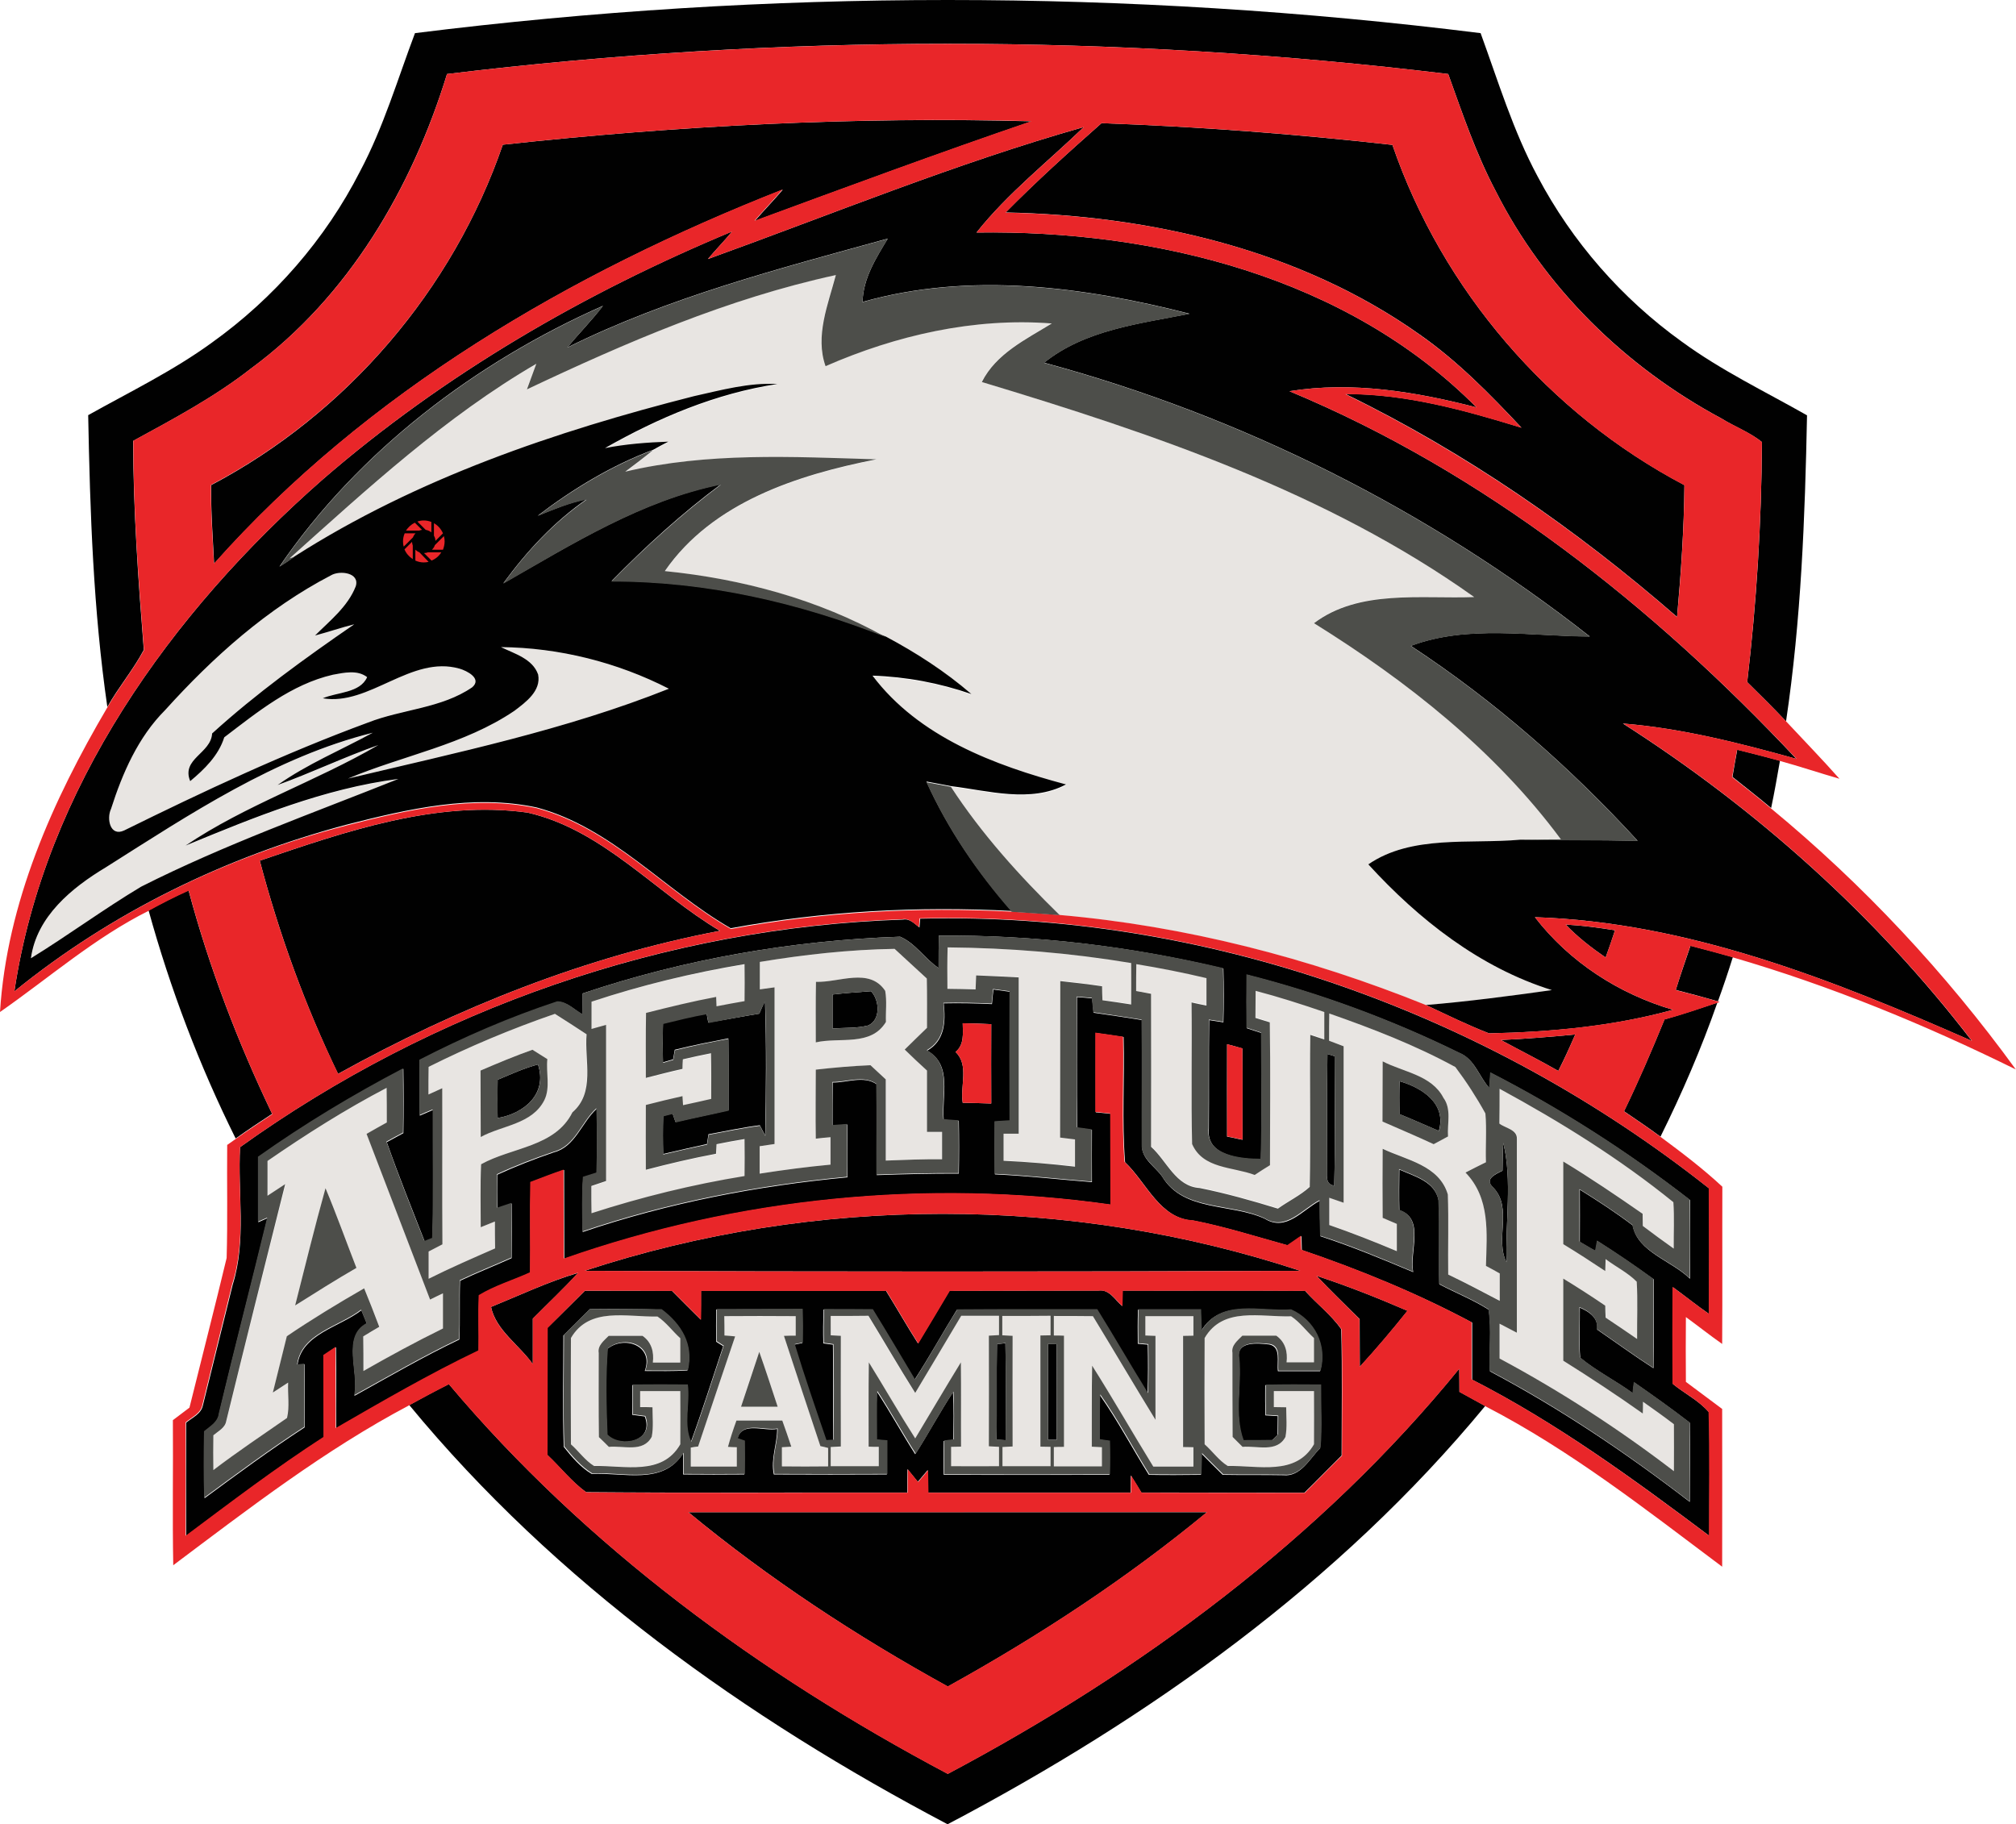
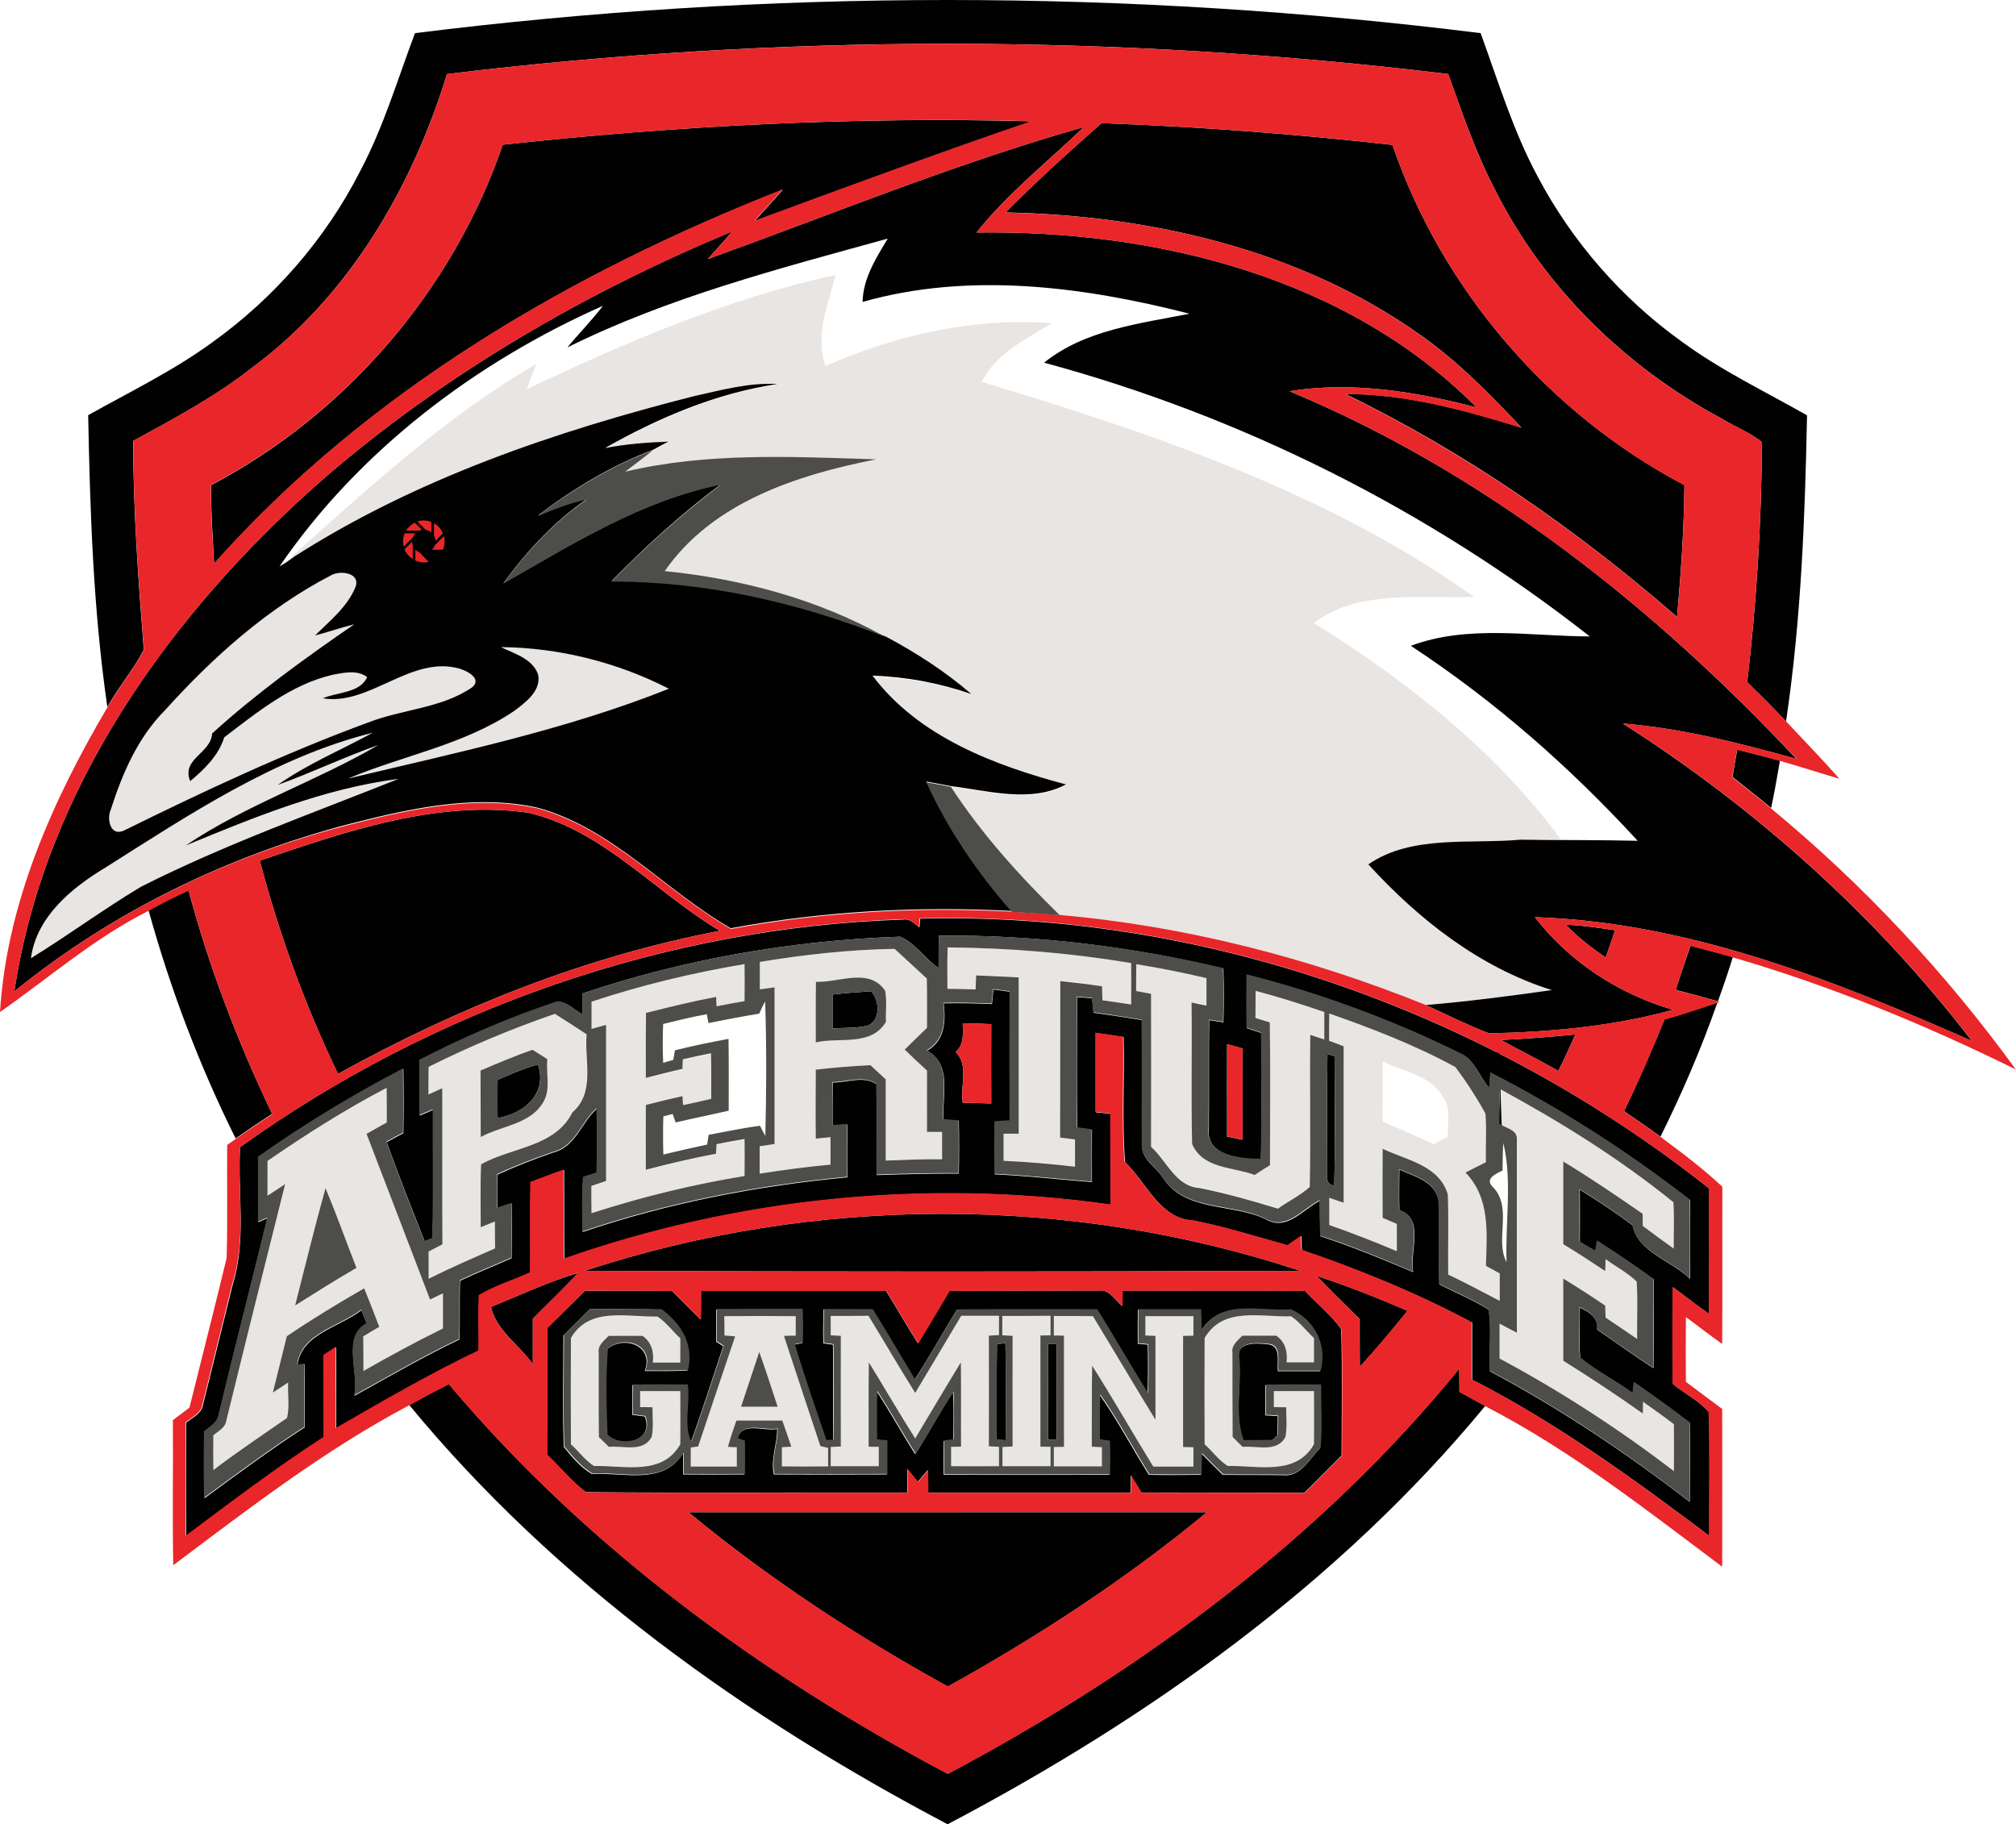
<svg xmlns="http://www.w3.org/2000/svg" version="1.1" id="Layer_2" x="0px" y="0px" viewBox="-67.9 -71.2 1095 990.8" enable-background="new -67.9 -71.2 1095 990.8" xml:space="preserve">
  <g>
    <g>
      <polygon fill="none" points="586.6,287.6 613.2,290.7 612.9,284.4 602.6,283.1 602.4,274.7 612.6,276 612.3,269.2 585.8,265.9     586,272.8 596.6,274 596.9,282.4 586.4,281.2   " />
      <polygon fill="none" points="593,303.1 592.6,295.8 613.4,298.4 613.3,292 586.5,288.8 587.1,302.4   " />
      <g>
        <polygon fill="none" points="614.1,318 613.4,300.8 607.6,300.1 607.9,305.9 592.9,304 592.9,304 587.1,303.3 587.1,303.3      587.2,303.3 587.3,310.2 608.1,312.8 608.2,317.2    " />
        <polygon fill="none" points="614.8,336.2 598.4,327.9 614.3,323.4 614.2,319.1 614.1,318.9 607.2,318 587.8,323.8 588,329.2      614.9,343.7    " />
      </g>
    </g>
    <g>
      <path fill="none" d="M590.3,341.4c-1.4-0.2-2.6-1.4-2.7-2.9c-0.1-1.5,1.1-2.4,2.6-2.3c1.4,0.2,2.6,1.4,2.7,2.9    C593,340.6,591.8,341.6,590.3,341.4z" />
      <path fill="none" d="M595.5,354c-3.5-0.4-7.3-1.9-7.3-6.1c-0.1-4.2,3.5-4.9,7-4.2c3.5,0.4,7.3,2,7.4,6.1    C602.6,353.7,598.9,354.5,595.5,354z M595.1,347.4c-0.9-0.2-3.7-0.4-3.7,1c0.1,1.3,3,1.8,3.8,1.9c0.8,0.1,3.8,0.4,3.7-1    C598.9,347.9,596,347.5,595.1,347.4z" />
      <path fill="none" d="M602.6,360.3l-1.7-0.2l0,0c1.2,0.9,2,1.9,2.3,3.5l-3.7-0.4c0-0.3,0-0.4,0-0.5c-0.1-2.6-1.8-2.7-3.9-3.1    l-6.9-0.8l-0.2-3.8l13.8,1.7L602.6,360.3z" />
      <path fill="none" d="M587.2,366.4c-0.9-0.1-1.9,0.1-1.9,1.2c0.1,1.7,2.7,1.8,3.9,1.9l1.8,0.3l0,0c-0.5-0.3-1-0.6-1.4-1.1    c-0.4-0.4-0.7-1-0.6-1.6c-0.1-1.5,1.1-2.2,2.2-2.7c1.3-0.5,3.2-0.5,4.7-0.4c2.5,0.4,7.4,1.3,7.5,4.7c0.1,1.3-0.8,2.1-1.9,2.4l0,0    l1.7,0.2l0.2,3.8l-15.1-1.8c-4.1-0.4-5.8-2.5-5.8-5.8c-0.1-3.4,1.8-4.5,4.9-4.4V366.4z M596.1,370.6c0.7,0.1,3.7,0.4,3.6-0.9    s-3-1.8-3.7-1.9c-0.9-0.1-3.8-0.4-3.6,1C592.3,370,595.4,370.5,596.1,370.6z" />
    </g>
  </g>
  <g>
    <g>
      <g>
        <path fill="#E8E5E2" d="M218.2,140.2c53.9-25.5,109.3-49.3,167.8-62.1c-4.2,15.9-11.3,33.1-5.6,49.5     c38.5-16.8,80.8-26.5,122.9-23.2c-14,8.6-30.3,16.4-38,31.8c93.1,28.2,187.5,59.9,267.4,116.8c-28.9,1.1-62.5-4.3-87,14.2     c50.6,31.5,98.4,69.2,134.1,117.4c-7.3,0-14.7,0.1-22,0.3c-27.3,2.6-59-2.8-82.6,13.4c27.3,29.8,60.6,56.1,99.7,68.3     c-22.7,3.2-45.5,6.3-68.4,8.1C643,449.2,576,431.9,507.7,425.9c-21.8-21.3-42.4-44.1-59.1-69.7c20.4,2.4,43.3,9.3,62.5-0.9     c-38.9-10.4-80-25.8-105.1-59.1c18.3,0.6,36.5,3.9,53.7,10c-14.1-12.2-29.9-22.4-46.4-31.2c-36.7-20.6-78.3-31.7-120-35.9     c25.8-37.5,72.3-52.2,114.9-60.7c-45.4-1.4-91.8-3.9-136.4,6.7c5.1-3.8,10.1-7.7,15.1-11.7c2.7-1.5,5.5-3,8.2-4.4     c-11.5,0.4-23.1,1.3-34.4,3.5c29.1-16.5,60.4-29.8,93.6-34.8c-15.4-0.9-30.4,3.3-45.3,6.6c-75.6,19.2-150.6,44.7-216.7,86.9     l-2.9,1c42.3-37.9,84.7-77,134-105.7C221.7,131,219.9,135.6,218.2,140.2z" />
        <path fill="#E8E5E2" d="M111.9,241.3c4.7-2.9,15.8-1.5,13.3,6c-4.3,11-14,18.6-22.1,26.7c7.1-1.9,14.1-4.3,21.3-6.1     c-26.6,18.4-53.1,37.5-77.2,59.3c-0.6,10.9-16.9,13.7-11.9,25.9c7.7-6.4,15.4-13.9,18.5-23.8c18-13.7,36.4-28.8,59-34     c6.1-1.1,13.3-2.8,18.6,1.3c-3.7,8.7-16.2,8.1-24.1,11.5c25.4,4.2,48-23.7,74.3-16.1c4.1,1.2,12.3,5.5,6.9,10.1     c-16.8,11.5-38.2,11.9-56.7,19.2C86.6,338,42.8,358.6-0.5,379.9c-7.6,3.5-9.6-6.4-7.1-11.7c6.2-19.5,14.7-39.1,29.3-53.8     C47.8,285.8,77.3,259.3,111.9,241.3z" />
        <path fill="#E8E5E2" d="M204.2,280.3c31.6,0.3,63.1,8.3,91.2,22.6c-56.1,22.4-115.7,34.7-174.3,48.8     c29.9-12.6,63.1-18.3,90.4-36.8c6.2-4.7,14.6-10.8,12.9-19.7C221.4,286.5,211.6,283.9,204.2,280.3z" />
        <path fill="#E8E5E2" d="M-10.4,399.9c45.7-28.9,92-59.9,145.2-73c-17.2,9.4-35.6,17-51.7,28.4c18.4-6.7,36.2-15.2,54.7-21.7     c-34,19.8-72,32.4-104.7,54.6c37.3-15.4,75.3-30.9,115.6-36.2C101.7,370.7,54,387.6,8.9,410.5c-20.5,12.1-39.7,26.4-59.9,38.9     C-48,426.6-28.9,411-10.4,399.9z" />
        <path fill="#E8E5E2" d="M446.8,443.4c33.4,0.3,66.7,3,99.7,8.3c0.1,7.5,0.1,15,0,22.5c-5.2-0.8-10.4-1.6-15.6-2.3     c-0.1-2.5-0.1-5.1-0.2-7.6c-7.6-1.1-15.1-2-22.7-2.8c-0.1,28.4,0,56.7-0.1,85c2.7,0.3,5.4,0.7,8.1,1c0,4.9,0,9.9,0,14.8     c-12.9-1.5-25.8-2.5-38.8-3.2c0-4.9,0-9.8,0-14.7c2.7,0,5.4,0,8.2,0c-0.1-28.3,0-56.6,0-84.9c-7.7-0.4-15.4-0.8-23.1-1.1     c-0.1,2.5-0.2,5.1-0.3,7.6c-5.1-0.2-10.2-0.2-15.3-0.3C446.6,458.4,446.6,450.9,446.8,443.4z" />
        <g>
          <path fill="#E8E5E2" d="M344.8,451.3c24.2-4,48.7-6.7,73.2-7.1c5.8,5.4,11.7,10.7,17.5,16.1c0.2,8.9,0.1,17.9,0.1,26.8      c-4.1,3.9-8.1,7.8-12.1,11.8c4,3.8,8,7.7,12.1,11.4c0.1,11.1,0,22.2,0,33.3c2.7,0,5.5,0,8.2,0c0,4.9,0,9.9,0,14.9      c-10.2-0.1-20.4,0.3-30.6,0.7c0-14.7,0-29.4,0-44.1c-2.8-2.6-5.6-5.1-8.3-7.7c-9.9,0.4-19.8,1.4-29.7,2.4      c0.1,12.5-0.1,25,0,37.5c2.7-0.3,5.3-0.5,8-0.8c0,4.9,0,9.9,0,14.9c-12.9,1.2-25.7,2.9-38.5,4.9c0-5,0-9.9,0-14.9      c2.7-0.4,5.4-0.8,8.1-1.2c0-28.4,0-56.7,0-85.1c-2.7,0.4-5.4,0.7-8,1.1C344.8,461.2,344.8,456.2,344.8,451.3z M375.3,462.1      c-0.2,11-0.1,21.9-0.1,32.9c13-3,29.9,2.4,38.1-11.1c-0.2-5.6,0.6-11.3-0.4-16.9C404.3,454.1,387.8,462.6,375.3,462.1z" />
        </g>
        <path fill="#E8E5E2" d="M253.4,472.9c27.1-8.9,55-15.7,83.2-20.2c0.1,6.7,0.1,13.4,0,20.1c-5.1,0.9-10.1,1.8-15.2,2.8     c-0.1-1.7-0.1-3.4-0.2-5.1c-12.8,2.5-25.5,5.5-38.1,8.7c-0.2,11.8-0.1,23.5-0.1,35.3c6.6-1.7,13.3-3.4,19.9-4.9     c0.1-1.7,0.2-3.5,0.2-5.2c5.1-1.2,10.2-2.3,15.3-3.3c0.2,8.3,0.1,16.5,0.1,24.8c-5.1,1.1-10.2,2.3-15.3,3.4     c-0.1-1.2-0.3-3.7-0.3-4.9c-6.7,1.5-13.3,3.2-19.9,4.8c-0.1,11.7,0,23.4,0,35.2c12.6-3.3,25.3-6.4,38.1-8.7     c0.1-1.7,0.2-3.5,0.3-5.2c5-1,10.1-2,15.2-2.8c0.1,6.7,0.1,13.4,0,20.1c-28.2,4.6-56,11.4-83.1,20.2c0-4.9,0-9.8-0.1-14.8     c2.7-0.9,5.3-1.8,8-2.7c-0.1-28.3,0-56.5,0-84.8c-2.6,0.7-5.3,1.4-7.9,2.2C253.4,482.7,253.4,477.8,253.4,472.9z" />
        <path fill="#E8E5E2" d="M549.2,467.1c0-5,0-9.9,0.1-14.9c12.8,2.1,25.5,4.7,38.1,7.6c0,5,0,9.9,0,14.9c-2.7-0.6-5.4-1.1-8.1-1.7     c0.2,25.6-0.3,51.3,0.3,76.9c5.9,13.6,22.1,12.3,34,16.8c2.8-1.7,5.5-3.5,8.3-5.3c0-25.9,0.2-51.7-0.1-77.6     c-2.6-0.8-5.2-1.6-7.8-2.4c0-4.9,0-9.8,0.1-14.7c12.6,3.3,25,7.3,37.3,11.5c0.1,5,0.1,10,0,14.9c-2.5-0.8-5-1.6-7.6-2.5     c-0.4,27.5,0.3,55.1-0.3,82.6c-5.2,4.7-11.6,7.8-17.3,11.8c-14-4.2-28.1-8.3-42.5-11.2c-13-0.7-17.8-14.7-26.4-22.4     c-0.1-27.7,0-55.4,0-83.1C554.6,468.1,551.9,467.6,549.2,467.1z" />
        <g>
          <path fill="#E8E5E2" d="M164.9,508.3c22.2-11.1,45.1-20.7,68.5-28.8c5.8,3.6,11.5,7.4,17.2,11.1c-1.2,14.3,4.7,31.6-7.7,42.4      c-9.4,18.9-32.9,18.9-49.6,28.2c-0.5,11.4-0.1,22.8-0.2,34.2c2.6-1,5.1-2.1,7.7-3.1c0,4.9,0,9.8,0.1,14.6      c-12.1,5.3-24.2,10.6-36.1,16.5c0-4.9,0-9.9,0-14.8c2.5-1.3,5-2.6,7.5-3.9c-0.1-28.3,0-56.5-0.1-84.8c-2.5,1.1-5,2.3-7.5,3.4      C164.8,518.3,164.8,513.3,164.9,508.3z M193.1,510.3c0,12,0,24.1,0,36.1c11.7-6.4,28-7,34.6-20.1c3.3-6.8,0.8-14.9,1.6-22.2      c-2.7-1.7-5.4-3.4-8.1-5.1C211.8,502.3,202.4,506.2,193.1,510.3z" />
        </g>
        <g>
          <path fill="#E8E5E2" d="M654,494.1c0-5,0-9.9,0.1-14.9c23.4,8.3,46.7,17.3,68.5,29.1c5.9,8,11.4,16.5,16.3,25.2      c0.9,8.8,0.1,17.7,0.3,26.5c-3.7,1.9-7.4,3.8-11.1,5.6c13.5,14,11.6,32.7,11.1,50.7c2.5,1.4,5,2.7,7.5,4.1c0,4.9,0,9.9,0,14.9      c-9.2-5-18.5-9.8-28-14.3c-0.2-14.5,0.3-29-0.2-43.5c-4.6-15.9-22.4-18.6-35.4-24.8c-0.1,12.5-0.1,25,0,37.5      c2.6,1.1,5.1,2.2,7.7,3.3c0,4.9,0,9.9,0,14.8c-12.1-5.1-24.3-9.9-36.7-14.2c0-4.9,0-9.9,0-14.8c2.6,0.9,5.2,1.8,7.8,2.7      c0-28.3,0-56.6,0-85C659.2,496.1,656.6,495.1,654,494.1z M683.1,505.3c-0.1,10.9,0,21.8-0.1,32.7c9.3,4,18.6,8,27.8,12.3      c2.6-1.4,5.2-2.8,7.8-4.2c-0.6-7,2-14.9-2.5-21C709.7,512.7,694.4,511.2,683.1,505.3z" />
        </g>
        <g>
          <path fill="#E8E5E2" d="M77.4,559.4c20.9-14.3,42.3-28,64.8-39.7c0.1,6.3,0,12.5,0.1,18.8c-3.7,2.1-7.3,4.1-11,6.2      c11.5,30,22.9,60,34.5,90c2.3-1.1,4.7-2.3,7-3.4c0,6.4,0,12.7,0,19.1c-14.7,7.1-29,15-43.2,23.1c0-6.3,0-12.5-0.1-18.8      c2.9-1.7,5.8-3.4,8.7-5.2c-2.7-7-5.4-14-8.2-20.9c-14.3,8.1-28.4,16.8-42,26c-2.5,10.2-5.2,20.4-7.6,30.6      c2.8-1.8,5.5-3.6,8.3-5.4c-0.3,6.4,0.9,13-0.6,19.2c-13.4,9.3-27,18.4-40,28.3c-0.1-6.3-0.1-12.6,0-18.9c2.7-2.2,6.4-4,7-7.8      c10.5-42.9,21.3-85.7,32.1-128.5c-3.2,2.1-6.4,4.2-9.6,6.3C77.4,572,77.4,565.7,77.4,559.4z M108.9,574.2      c-5.9,21.2-11.1,42.5-16.5,63.8c11-7,22-14,33.3-20.4C120.1,603.1,114.9,588.4,108.9,574.2z" />
        </g>
        <path fill="#E8E5E2" d="M746.6,520.2c33,18,65.3,37.9,94.5,61.6c0.6,8.4,0,16.8,0.2,25.2c-5.6-4.1-11.3-8.1-16.8-12.3     c0-2.2-0.1-4.4-0.1-6.6c-14.1-9.9-28.3-19.5-43.1-28.4c-0.1,15,0,29.9,0,44.9c7.7,4.8,15.3,9.6,22.8,14.6     c0.1-2.2,0.1-4.3,0.2-6.5c5.6,4.2,12,7.3,16.9,12.3c0.6,10.4,0,20.8,0.2,31.1c-5.7-3.9-11.3-7.8-17.1-11.6     c-0.1-2.2-0.2-4.4-0.2-6.5c-7.5-5-15.1-9.9-22.8-14.7c0,14.9,0,29.7,0,44.6c14.7,9.1,29.1,18.6,43.2,28.7c0-1.6,0.1-4.8,0.1-6.4     c5.7,3.9,11.2,8,16.8,12.2c0,8.5,0.1,17,0,25.5c-29.9-22.9-61.6-43.4-94.7-61.2c0-6.3,0-12.6,0-18.9c3.1,1.6,6.2,3.3,9.4,4.9     c0.1-35.1,0-70.2,0-105.3c0.3-5.1-6.3-5.8-9.5-8.3C746.6,532.9,746.6,526.6,746.6,520.2z" />
        <path fill="#E8E5E2" d="M242.2,655.6c10-17.3,30.4-11.3,47-11.8c4.7,3.2,8.2,8,12.4,11.8c0,4.4,0,8.8,0,13.2c-5,0-10,0-14.9,0     c0.7-5.7-0.7-11.1-5.6-14.5c-6.1,0-12.2,0-18.4,0c-2.4,2.7-6,5.2-5.4,9.3c0,15.2-0.1,30.5,0.1,45.7c1.8,1.8,3.6,3.5,5.4,5.3     c7.9-0.7,18.7,3.3,23.3-5.5c0.9-5.3,0.3-10.7,0.4-16c-2.3,0-4.5-0.1-6.7-0.1c0-2.9,0-5.8,0-8.7c7.3,0,14.5,0,21.8,0     c0,9.6,0,19.3,0,28.9c-9.9,17.3-30.2,11.4-46.8,11.8c-4.9-3-8.3-8-12.6-11.8C242.1,694.1,242.1,674.8,242.2,655.6z" />
        <g>
          <path fill="#E8E5E2" d="M325.5,643.7c12.9-0.1,25.8,0,38.8,0c0,3.5,0,7.1,0,10.6c-2.1,0-4.3,0.1-6.4,0.1      c6.6,20,13.3,39.9,19.8,59.9c1.4,0.3,2.8,0.7,4.2,1c0,3.3,0,6.7,0,10c-8.4,0.1-16.8,0.1-25.1,0c0-3.5,0-7,0-10.4      c1.7-0.1,3.4-0.2,5.1-0.3c-1.6-4.7-3.2-9.5-4.9-14.2c-8.3,0-16.6,0-24.9,0c-1.7,4.7-3.2,9.4-4.6,14.3c1.2,0,3.6,0.1,4.8,0.2      c0,3.5,0,7,0,10.5c-8.3,0-16.6,0-25,0c0-3.4,0-6.9,0-10.3c1-0.1,3-0.4,4-0.6c6.7-20,13.3-39.9,20.1-59.8      c-1.9-0.2-3.8-0.3-5.8-0.5C325.6,650.7,325.6,647.2,325.5,643.7z M344.5,663.1c-3.4,9.9-6.7,19.8-9.9,29.8      c6.6,0.1,13.2,0,19.9,0C351.2,683,348.1,673,344.5,663.1z" />
        </g>
        <path fill="#E8E5E2" d="M383.3,643.6c6.8,0,13.6,0,20.4,0c8.5,13.9,16.7,28.1,25.4,41.9c8.4-14,16.6-28,25-41.9     c6.8,0,13.7,0,20.5,0c0,3.5,0,7,0,10.5c-1.8,0.1-3.7,0.2-5.5,0.3c0,20,0,40.1,0,60.1c1.8,0.1,3.7,0.2,5.5,0.3c0,3.5,0,7,0,10.5     c-8.7,0-17.4,0-26,0c0-3.5,0-7,0-10.5c1.8,0,3.6-0.1,5.4-0.1c0-15.3,0.1-30.6-0.1-45.8c-8.3,13.7-16.5,27.6-24.8,41.3     c-8.7-13.6-16.7-27.6-25.2-41.3c-0.1,15.3-0.1,30.5-0.1,45.8c1.8,0,3.6,0,5.5,0.1c0,3.5,0,7,0,10.5c-8.7,0-17.4,0-26.1,0     c0-3.5,0-7,0-10.4c1.8-0.1,3.7-0.2,5.5-0.3c0-20-0.1-40.1,0-60.1c-1.8-0.1-3.7-0.2-5.5-0.3C383.3,650.6,383.3,647.1,383.3,643.6z     " />
        <path fill="#E8E5E2" d="M476.5,643.6c8.7,0,17.4,0,26.1,0c0,3.5,0,7.1,0,10.6c-1.8,0-3.7,0-5.5,0.1c0,20.1,0,40.3,0,60.4     c1.8,0,3.6,0,5.5,0.1c0,3.5,0,7,0,10.5c-8.7,0-17.4,0-26.1,0c0-3.5,0-7,0-10.4c1.8-0.1,3.7-0.2,5.5-0.3c0-20-0.1-40.1,0-60.1     c-1.9-0.1-3.7-0.2-5.6-0.3C476.5,650.6,476.5,647.1,476.5,643.6z" />
        <path fill="#E8E5E2" d="M504.5,643.6c7,0,14.1,0,21.1,0c11.4,18.7,22.5,37.7,34,56.3c0-15.2,0-30.4,0-45.6     c-1.8-0.1-3.7-0.2-5.5-0.2c0-3.5,0-7,0-10.5c8.7,0,17.4,0,26.1,0c0,3.5,0,7.1,0,10.6c-1.9,0-3.7,0.1-5.6,0.1     c0,20.1,0,40.3,0,60.4c1.9,0,3.7,0.1,5.6,0.1c0,3.5,0,7,0,10.5c-7.3,0-14.5,0-21.8,0c-11.2-18.2-21.8-36.7-33.2-54.8     c-0.3,14.6,0,29.3-0.2,44c1.8,0.1,3.7,0.2,5.5,0.3c0,3.5,0,6.9,0,10.4c-8.7,0-17.4,0-26.1,0c0-3.5,0-7,0-10.5     c1.8,0,3.6-0.1,5.5-0.1c0-20.1,0-40.3,0-60.4c-1.8,0-3.7-0.1-5.5-0.1C504.5,650.7,504.5,647.2,504.5,643.6z" />
        <path fill="#E8E5E2" d="M586.4,655.6c10-17.2,30.3-11.3,47-11.8c4.8,3.2,8.2,8,12.4,11.8c0,4.4,0,8.8,0,13.2c-5,0-10,0-14.9,0     c0.7-5.7-0.7-11.1-5.6-14.5c-6.1,0-12.2,0-18.4,0c-2.4,2.7-6,5.2-5.4,9.3c0,15.2-0.1,30.5,0.1,45.7c1.8,1.8,3.6,3.6,5.4,5.4     c7.9-0.7,18.7,3.3,23.3-5.4c0.9-5.3,0.3-10.7,0.4-16.1c-2.3,0-4.5-0.1-6.7-0.1c0-2.9,0-5.8,0-8.7c7.3,0,14.5,0,21.8,0     c0,9.6,0,19.3,0,28.9c-9.9,17.3-30.2,11.4-46.8,11.8c-4.9-3-8.3-8-12.6-11.8C586.3,694.1,586.3,674.8,586.4,655.6z" />
      </g>
      <g>
        <path fill="#010101" d="M157.5-53.2c192-24,386.8-24,578.8,0C745.9-26.9,754,0,767.3,24.7c18.7,35.4,45.7,66.3,78.3,89.7     c21.3,15.6,45.1,27,68,40c-1.1,55.5-3.2,111.2-11.4,166.2c-6.9-7.3-14-14.3-21.1-21.3c5.1-43.3,7.8-86.9,8-130.4     c-6.6-5.3-14.8-8.3-22-12.8c-52-27.9-96.2-71-122.8-123.9C733.7,12,726.4-9.6,718.7-31c-180.4-21.9-363.4-21.9-543.8,0     c-19.1,62.1-53.5,121-106.5,160c-19.8,15.5-42,27.3-64,39.3c0.1,37.9,2.8,75.8,5.8,113.5c-5.7,10.8-13.8,20.3-19.8,31     c-7.6-52.5-9.4-105.6-10.4-158.5c22.7-12.7,46.2-24.1,67.2-39.4c33.7-24.1,61.7-56.2,80.5-93.1C140.4-2.1,148-28,157.5-53.2z" />
        <path fill="#010101" d="M205.2,7.4C300.6-3,396.6-7.9,492.5-5.3C442.1,11.9,392,30.4,342.1,48.8c5-5.8,10.3-11.2,15.2-17     C241.9,77.1,131.4,141.6,48.4,235c-0.7-14.2-1.8-28.5-1.6-42.7C120.4,153.5,178.1,86.2,205.2,7.4z" />
        <path fill="#010101" d="M530.4-4.3c52.8,1.9,105.5,5.9,158,11.8c27.1,78.8,84.9,146,158.6,184.8c-0.2,23.9-1.9,47.8-4,71.6     c-54.7-47.6-114.8-89.3-180.1-121.1c32.7-0.1,64.5,8.7,95.6,18.3c-17.1-18.2-34.7-36.2-55.3-50.6     c-65.1-46.1-146.1-64.7-224.9-66.3C495,27.3,512.6,11.4,530.4-4.3z" />
        <g>
          <path fill="#010101" d="M316.6,69.5c67.8-24.5,134.7-52,204.2-71.7c-19.6,18.9-41.3,35.9-58.3,57.3      c97.2-1.4,201.3,24.1,271.6,95c-32.9-8.5-67.6-14.3-101.6-8.8C738.2,185.3,830,258,907.8,341c-30.9-8.6-62.2-16.6-94.2-19.2      c72.3,46.2,137.3,104.3,189.5,172.4C927.9,461.1,849,429.7,765.8,427c18.7,24.3,45.6,41.7,75,50.3c-32.5,9-66.4,12.1-99.9,12.8      c-11.7-4.5-23-10.1-34.3-15.4c22.9-1.9,45.6-4.9,68.4-8.1c-39.1-12.2-72.4-38.4-99.7-68.3c23.6-16.2,55.3-10.9,82.6-13.4      c21.2,0.3,42.5,0.1,63.7,0.6c-36.7-40-77.8-76.1-123.2-105.9c30.8-11.6,65-5.2,97.2-5.1c-87.5-68.7-189-119.7-296.4-148.7      c22.2-17.9,51.9-21.2,79-26.6c-57.5-14.7-119.5-22.9-177.6-6.4c0.3-12.8,7.3-23.8,13.7-34.4c-59,16.3-119,31.8-174,59.1      c6.3-7.7,13.3-14.7,19.3-22.6c-69.3,30.7-132.7,78.8-175.7,141.6c2.9-1.7,5.7-3.6,8.4-5.6c66.1-42.2,141.2-67.7,216.7-86.9      c14.9-3.3,30-7.5,45.3-6.6c-33.2,5-64.6,18.3-93.6,34.8c11.3-2.2,22.9-3.1,34.4-3.5c-2.8,1.4-5.5,2.9-8.2,4.4      c-22.6,8.5-43.6,21.2-62.7,35.8c8.7-3.5,17.4-7.2,26.6-9c-17.8,12.3-32.6,28.3-45.3,45.7c37.5-21.4,75.3-45.1,118.2-53.8      c-21.2,15.8-40.9,33.7-59.4,52.6c51.2-0.1,101.7,11.4,149,30.2c16.5,8.8,32.3,19,46.4,31.2c-17.3-6-35.4-9.4-53.7-10      c25.1,33.3,66.2,48.7,105.1,59.1c-19.2,10.2-42.1,3.4-62.5,0.9c-4.4-0.8-8.8-1.7-13.3-2.5c11.6,25.7,27.7,49.2,46.3,70.3      c-51-2.7-102.4,0.1-152.6,9.4c-35.9-20.6-64.4-54.6-105.4-65.6c-34.5-7.4-69.9,0.8-103.5,9.4C54.5,394.3-7.5,424.5-60.1,467.3      c16.5-110.2,85.2-205.9,167.5-278.1c65.8-57,142.1-101.3,222.4-134.7C325.5,59.7,320.8,64.5,316.6,69.5z M111.9,241.3      c-34.6,18-64.1,44.4-90.1,73.2C7.1,329.2-1.4,348.8-7.6,368.2c-2.5,5.3-0.5,15.2,7.1,11.7c43.2-21.3,87.1-41.9,132.4-58.6      c18.6-7.3,40-7.7,56.7-19.2c5.4-4.7-2.8-8.9-6.9-10.1c-26.3-7.5-49,20.4-74.3,16.1c7.8-3.4,20.3-2.8,24.1-11.5      c-5.3-4.1-12.6-2.4-18.6-1.3c-22.6,5.2-41,20.3-59,34c-3.1,9.9-10.8,17.4-18.5,23.8c-5-12.2,11.3-15,11.9-25.9      c24-21.8,50.5-40.9,77.2-59.3c-7.2,1.8-14.1,4.2-21.3,6.1c8.1-8.1,17.8-15.7,22.1-26.7C127.7,239.8,116.6,238.5,111.9,241.3z       M204.2,280.3c7.4,3.6,17.2,6.3,20.2,14.9c1.7,8.9-6.7,15-12.9,19.7c-27.3,18.5-60.4,24.2-90.4,36.8      c58.6-14,118.2-26.4,174.3-48.8C267.3,288.5,235.7,280.6,204.2,280.3z M-10.4,399.9C-28.9,411-48,426.6-51.1,449.3      c20.3-12.5,39.5-26.7,59.9-38.9c45.1-22.8,92.9-39.8,139.7-58.5c-40.3,5.2-78.3,20.8-115.6,36.2c32.7-22.1,70.7-34.8,104.7-54.6      c-18.5,6.5-36.2,15-54.7,21.7c16.1-11.4,34.5-19,51.7-28.4C81.7,340,35.3,371-10.4,399.9z" />
        </g>
        <path fill="#010101" d="M875.7,336c7.7,1.9,15.5,3.9,23.2,6c-1.5,8.6-3,17.2-4.8,25.7c-6.9-5.8-14-11.3-21-16.9     C873.9,345.8,874.8,340.9,875.7,336z" />
        <path fill="#010101" d="M73.2,396.3c46.5-15.8,95.8-33,145.5-26.1c41,9.4,69.3,43.4,104.4,64.2c-72.9,13.9-142.6,41.8-207.4,77.7     C97.8,475,83.7,436.1,73.2,396.3z" />
        <path fill="#010101" d="M12.8,423.3c7.1-3.9,14.3-7.6,21.7-10.9c11.2,41.8,26.7,82.4,45.4,121.4c-6.7,4.4-13.3,8.8-19.8,13.4     C40.4,507.6,24.6,466,12.8,423.3z" />
        <g>
          <path fill="#010101" d="M62.5,551.9c104.5-75,231.3-119.4,360.1-123.6c3.7-0.7,6.3,2.3,8.9,4.3c0.1-1.2,0.3-3.6,0.4-4.8      c154.6-3.9,307.8,50.9,428.6,146.6c0.1,22.7,0.1,45.4,0,68.2c-6.7-4.6-13.1-9.8-19.7-14.6c-0.1,17.6-0.1,35.1,0,52.6      c6.4,5.2,14.3,9.1,19.6,15.4c0.5,22.3,0.1,44.7,0.2,67.1c-41.2-30.9-82.9-61.4-128.9-84.9c0-10.3,0-20.7,0-31      c-29.6-15.8-60.8-28.6-92.5-39.4c-0.1-2.6-0.1-5.1-0.2-7.6c-2.5,1.7-5,3.4-7.4,5.1c-17.1-4.7-33.9-10.1-51.3-13.5      c-18.2-0.9-25.4-20.6-37.1-31.7c-1.8-22.4-0.2-45.4-0.8-68c-5-0.8-10.1-1.5-15.1-2.2c-0.1,14.4,0,28.7,0,43.1      c2.7,0.3,5.4,0.5,8.1,0.8c0.1,16.5,0,32.9,0.1,49.4c-99.5-14.1-202.1-3.9-296.9,29.4c-0.1-16.1,0-32.2-0.1-48.3      c-6.1,2.1-12.1,4.4-18.1,6.7c-0.4,16.3,0,32.7-0.2,49.1c-9.2,4.2-19.2,7.1-27.8,12.4c-0.5,10,0,20-0.2,30      c-26.5,12.7-52,27.5-77.5,42.2c-0.1-14.7,0.1-29.4-0.1-44.1c-2.2,1.4-4.4,2.9-6.6,4.4c0.1,14.8,0,29.6,0.1,44.5      c-25.9,16.6-50.3,35.3-74.9,53.7c-0.1-20.5,0-41.1,0-61.6c3.3-2.8,8.1-4.7,9.1-9.4c5.4-21.9,10.8-43.7,16.2-65.6      C66.1,602.3,61.1,576.7,62.5,551.9z M248.6,468.4c0,3.8,0,7.6,0,11.5c-4.4-2.4-8.5-7-13.7-6.9c-25.7,8.5-50.7,19.3-74.8,31.7      c-0.1,10,0,20,0,30.1c2.4-1,4.8-2.1,7.2-3.1c0,23.2,0.5,46.5-0.3,69.8c-1.4,0.6-2.8,1.1-4.2,1.7c-7-17.9-14.2-35.8-20.6-54      c3-1.6,6-3.3,9-4.9c0.2-11.6,0.2-23.3,0-34.9c-27.2,14.3-53.7,30.2-78.8,48c0,11.7,0,23.5,0,35.3c1.6-0.7,3.3-1.5,5-2.2      c-8.6,35.5-17.9,70.9-26.3,106.4c-0.6,4.6-4.8,6.9-8,9.6c-0.2,12-0.3,24.1,0.1,36.1c17.9-13.2,35.8-26.4,54.4-38.5      c0-11.4,0.1-22.9-0.1-34.3c-0.9,0.1-2.9,0.3-3.8,0.4c2.2-16.9,22.9-20.5,34.7-29.7c1,2.4,2,4.9,3,7.3c-13.7,7.2-4,26.6-6.8,39.2      c18.9-10.5,37.5-21.3,57-30.6c0.5-10.6,0-21.3,0.4-31.9c9.2-4.4,18.7-8.1,28-12.3c0.1-9.9,0.1-19.8,0-29.7      c-2.6,0.9-5.2,1.7-7.8,2.6c-0.1-6.1,0-12.1,0-18.2c10-4.6,20.3-8.6,30.8-12.2c11.6-3,15-16.2,23.2-23.6      c0.4,11.6,0.4,23.3,0,34.9c-2.5,0.8-4.9,1.5-7.3,2.3c-0.7,9.9-0.3,19.8-0.3,29.7c46.5-15.8,95-25.1,143.8-29.7      c-0.1-9.6,0.1-19.2-0.1-28.7c-2.7,0.2-5.3,0.4-8,0.6c0-7.8,0-15.6,0.1-23.4c7.8,0.1,16.7-3.9,23.8,0.9c0.3,16.4,0,32.9,0.1,49.4      c14.9-0.5,29.8-0.9,44.6-0.8c0.2-9.6,0.2-19.1,0-28.7c-2.7-0.2-5.4-0.4-8.2-0.6c-1.2-13,4.9-29.7-9-37.5      c9.6-5.4,10.1-15.8,9-25.7c8.7-0.2,17.5,0,26.2,0.4c0.2-2.7,0.5-5.3,0.8-7.9c3,0.4,6,0.8,8.9,1.2c0,23.4-0.1,46.7,0,70.1      c-2.7,0.2-5.4,0.3-8.1,0.5c-0.1,9.5-0.1,19,0,28.6c17.6,0.8,35.1,2.8,52.7,4.2c0-9.5-0.1-19,0-28.4c-2.7-0.4-5.3-0.7-8-1.1      c-0.3-23.7-0.1-47.3-0.1-71c2.7,0.2,5.5,0.4,8.2,0.7c0.3,2.6,0.5,5.2,0.8,7.8c8.7,1.3,17.5,2.5,26.2,4c0.3,22.7,0,45.3,0.1,68      c-0.3,7.4,7.1,11.5,10.9,16.9c11.6,19.4,37.5,14.5,55.8,23c11.6,7.2,20.4-4.8,29.9-9.8c0,6.4,0.1,12.9,0.3,19.3      c17.2,5.6,33.8,12.5,50.4,19.5c-2.2-11,6.5-29.1-7.5-33.6c-0.2-7.4-0.1-14.7,0-22.1c8.2,3.7,19.3,6.4,21.3,16.7      c0.8,15.2-0.1,30.4,0.4,45.6c8.9,4.7,18.3,8.4,26.8,13.8c1.7,11,0.1,22.3,0.7,33.5c38.3,20.3,74.2,44.5,108.5,70.9      c0.1-14.3,0.2-28.6,0-43c-9.9-7.6-20-14.8-30.2-21.9c-0.3,2-0.5,3.9-0.7,5.9c-9.3-6.8-19.8-12-28.6-19.3      c-0.7-9-0.1-18.1-0.2-27.2c5.1,2.2,10.2,5.5,9.4,11.9c10.2,7,20.2,14.3,30.6,21c0.3-16.1,0.1-32.2,0.1-48.3      c-10-7.2-20.2-14.2-30.6-20.8c-0.2,1.4-0.7,4.1-1,5.4c-2.9-1.5-5.7-3.3-8.5-4.9c0.1-9.5,0-18.9,0-28.4      c9.8,6.1,19.5,12.4,28.7,19.4c2.7,14.6,21.2,19.1,31.1,29c0.2-14.2,0.1-28.4,0.1-42.7c-33.9-26.3-70.2-49.5-108.4-69.2      c-0.2,2.8-0.4,5.6-0.6,8.4c-5.6-6.2-8-15.8-16.3-19.1c-36.9-18.1-75.7-32.4-115.5-42.5c-0.1,9.7-0.1,19.3,0,29      c2.6,0.9,5.2,1.7,7.9,2.6c0.1,22.8,0.5,45.7-0.2,68.6c-10.2,0-30-1.6-28.3-16.5c0.2-19.7-0.1-39.4,0.2-59.1      c2.6,0.4,5.1,0.8,7.7,1.2c0.3-9.7,0.3-19.5,0-29.2C545.8,442.7,493.9,436.6,442,437c-0.1,5.9-0.1,11.7-0.1,17.6      c-7.5-5-12.6-13.5-20.9-17C362.5,439.6,304.1,449.7,248.6,468.4z M455,484.6c0.1,5.5,0.9,11.7-3.9,15.6      c7.5,7.1,2.4,18.5,3.9,27.6c5.2,0.1,10.3,0.2,15.5,0.4c0-14.4-0.1-28.7,0-43.1C465.3,484.8,460.2,484.7,455,484.6z M598.6,496      c0,16.7-0.1,33.4,0,50.2c2.8,0.4,5.6,1.2,8.4,1.7c-0.2-16.5,0-33.1-0.1-49.6C604.2,497.5,601.4,496.7,598.6,496z" />
        </g>
        <path fill="#010101" d="M782.5,431c9,0.5,17.9,1.7,26.8,3.1c-1.6,5-3.3,9.9-5.1,14.8C796.5,443.6,789,437.8,782.5,431z" />
        <path fill="#010101" d="M850.3,442.5c7.7,2,15.4,4,23,6.2c-2.5,8-5.2,16-8.1,24c-7.6-2.2-15.2-4.2-22.9-6.2     C844.8,458.4,847.6,450.5,850.3,442.5z" />
        <path fill="#010101" d="M384.3,469c6.9-0.8,13.9-1.3,20.9-1.8c4.6,4.8,5.4,15.5-1.5,18.6c-6.3,1.6-12.9,1.2-19.4,1.6     C384.3,481.2,384.3,475.1,384.3,469z" />
-         <path fill="#010101" d="M344.5,479.4c1-2.3,2-4.6,3.1-6.9c0.8,24.3,0.6,48.7,0.1,73c-1-1.8-2-3.7-2.9-5.5     c-9.4,1.2-18.6,3.2-27.9,4.9c-0.3,1.8-0.5,3.5-0.8,5.3c-7.9,1.8-15.9,3.5-23.8,5.4c-0.2-6.9-0.2-13.8,0-20.7     c1.7-0.4,3.4-0.8,5.1-1.3c0.5,1.5,1.1,3.1,1.6,4.6c9.6-2.2,19.2-4.1,28.8-6.4c0-13,0.1-26-0.1-39c-9.7,1.9-19.5,3.8-29.1,6.2     c-0.3,1.7-0.6,3.4-0.9,5.2c-1.8,0.5-3.7,1.1-5.5,1.6c-0.2-7-0.2-14,0-21.1c7.9-2,15.7-4,23.7-5.3c0.2,1.2,0.7,3.6,0.9,4.8     C326.1,482.7,335.2,480.9,344.5,479.4z" />
        <path fill="#010101" d="M836.2,482.5c9.7-2.7,19.2-6,28.7-9.1c-8.7,24.9-19.2,49.2-30.9,72.8c-6.5-4.8-13.2-9.3-19.8-13.8     C822.1,516.1,829.3,499.4,836.2,482.5z" />
        <path fill="#010101" d="M747.3,493.7c13.5-0.6,26.9-1.7,40.4-3c-2.9,6.7-5.9,13.3-9.2,19.8C768.2,504.6,757.6,499.3,747.3,493.7z     " />
        <path fill="#010101" d="M653.1,501.3c1,0.3,3,0.9,3.9,1.2c-0.1,23.4,0.4,46.9-0.2,70.3c-3-0.4-4.2-2.5-3.8-5.3     C653,545.5,652.8,523.4,653.1,501.3z" />
        <path fill="#010101" d="M202.4,515.3c7.2-3,14.3-6.3,21.9-8.3c5.3,16-7.6,26.7-21.9,29.1C202.2,529.2,202.3,522.3,202.4,515.3z" />
-         <path fill="#010101" d="M692.3,516.1c12.2,3.5,25.7,12.2,21.3,27c-7.1-3-14.1-6.2-21.3-9.1C692.1,528,692.1,522.1,692.3,516.1z" />
-         <path fill="#010101" d="M748.6,549.6c5,20.1,1,43.5,1.8,64.9c-6.5-12.3,3.5-29.4-7.2-40.6c-5.1-4.6,1-7.2,5-9.2     C748.3,559.6,748.3,554.6,748.6,549.6z" />
+         <path fill="#010101" d="M748.6,549.6c-6.5-12.3,3.5-29.4-7.2-40.6c-5.1-4.6,1-7.2,5-9.2     C748.3,559.6,748.3,554.6,748.6,549.6z" />
        <path fill="#010101" d="M249.6,619.1c125.1-41.2,263.7-41.4,388.8,0C508.8,619.6,379.2,619.6,249.6,619.1z" />
        <path fill="#010101" d="M198.8,638.7c15.7-6.4,31-13.7,47.3-18.5c-7.8,8.6-16.4,16.6-24.6,24.9c0,8.2,0,16.5,0,24.7     C214.2,659.4,201.5,651.4,198.8,638.7z" />
        <path fill="#010101" d="M647.2,621.8c16.8,5.5,33.2,12,49.4,19c-8.3,10.4-16.9,20.6-25.9,30.4c-0.1-8.6,0-17.3-0.1-25.9     C662.8,637.5,654.8,629.9,647.2,621.8z" />
        <g>
          <path fill="#010101" d="M249.8,629.9c15.7,0,31.5,0,47.2,0c5.2,5.2,10.4,10.5,15.7,15.7c0.1-5.2,0.1-10.5,0.1-15.7      c33.5,0,67,0,100.5,0c5.9,9.5,11.4,19.2,17.4,28.6c5.8-9.5,11.4-19.1,17.1-28.6c27-0.1,54,0,80.9-0.1c5.9-0.9,9,5.1,12.9,8.4      c0.1-2.8,0.1-5.6,0.2-8.4c33,0.1,66.1-0.1,99.1,0.1c6.4,7.1,14.3,13.1,19.7,20.9c0.6,22.8,0.2,45.7,0.2,68.6      c-6.8,6.7-13.4,13.6-20.2,20.2c-29.5-0.1-59.1,0-88.6-0.1c-1.9-3.1-3.8-6.2-5.7-9.3c0,3.1-0.1,6.2-0.1,9.3c-36.7,0-73.3,0-110,0      c0-4.1-0.1-8.1-0.2-12.2c-1.8,2.1-3.6,4.3-5.4,6.4c-1.9-2.3-3.7-4.6-5.6-6.9c-0.1,4.2-0.1,8.4-0.1,12.7      c-58.2-0.1-116.4,0.3-174.5-0.2c-7.8-5.6-14-13.6-21.1-20.3c0.1-23,0-46,0.1-69C236.3,643.4,243,636.6,249.8,629.9z       M252.5,639.9c-4.8,4.7-9.6,9.5-14.4,14.3c0,20.1-0.5,40.4,0.2,60.5c4.3,5.4,9.2,11.2,15.2,14.7c17.2-0.9,38.8,6.3,49.6-11.2      c0,3.8,0,7.6,0,11.5c11.1,0.1,22.2,0.1,33.3,0c0.1-6,0-12,0-18.1c-0.9-0.3-2.8-1-3.8-1.3c2.4-9.6,14.5-3.9,21.6-5.3      c0.1,8-3.6,16.1-1.8,24.7c20.5,0.1,40.9,0.1,61.4,0c0.1-6.1,0.1-12.2,0-18.3c-1.9-0.2-3.8-0.4-5.6-0.5c0-8.8-0.1-17.6,0.1-26.3      c7.3,11.1,13.7,22.9,20.9,34.1c7.1-11.1,13.3-22.7,20.5-33.7c0.5,8.6,0.3,17.3,0.2,25.9c-1.3,0.2-3.9,0.5-5.2,0.6      c-0.2,6.1-0.2,12.2,0,18.4c30,0,60,0.1,90,0c0.1-6.1,0.1-12.2,0-18.3c-1.9-0.3-3.7-0.6-5.5-0.8c0.1-8.1-0.1-16.2,0.2-24.3      c9.8,13.9,17.7,29,26.7,43.4c9.4,0.2,18.8,0.1,28.3,0c0.1-3.8,0.1-7.7,0.3-11.5c3.8,3.9,7.6,7.6,11.5,11.5      c11,0.2,21.9,0,32.9,0.2c9.4,1,14.3-8.9,20-14.7c1-11.4,0.2-22.9,0.3-34.3c-10-0.1-20.1-0.2-30.1,0.1c-0.1,5.5,0,10.9,0.1,16.4      c2.2,0.1,4.5,0.3,6.7,0.4c0,3.4-0.1,6.8-0.1,10.2c-1,1-2,2-3,3c-5.2,0.1-10.5,0.1-15.7,0.1c-5-14-0.8-29.8-2.3-44.5      c-1.6-9.7,10.3-8.4,16.5-7.7c6.6,1.3,4,9.7,4.7,14.5c7.6,0,15.3,0,22.9,0c3.8-13.9-3.2-27.7-16-33.3      c-16.8,1.2-37.9-6.1-48.5,11.3c-0.2-3.8-0.2-7.6-0.4-11.4c-11.4,0.1-22.7,0.1-34,0c-0.2,6.2-0.2,12.3-0.1,18.5      c1.8,0.2,3.6,0.3,5.4,0.5c0.2,8.8,0.2,17.7-0.1,26.6c-9.4-15.1-18.2-30.5-27.6-45.6c-25.3,0-50.7-0.1-76,0.1      c-7.8,12.6-14.9,25.6-23,38c-7.6-12.7-15.1-25.5-22.9-38.1c-8.8,0-17.7,0-26.5-0.1c-0.2,6.1-0.3,12.3-0.1,18.4      c1.7,0.2,3.5,0.5,5.2,0.7c0.3,17.3,0,34.6,0.2,51.9c-1,0.1-3,0.2-4,0.2c-5.9-17.3-11.9-34.6-17.2-52.1c1.1-0.2,3.3-0.7,4.4-0.9      c0.1-6.1,0.1-12.2-0.1-18.3c-15.6,0.1-31.1,0-46.7,0.1c-0.1,5.8-0.1,11.6,0,17.5c1.3,0.8,2.6,1.6,3.8,2.4      c-5.8,17.4-11.3,34.9-17.6,52.2c-4.4-9.3-0.5-20.9-1.9-31.1c-10-0.1-19.9-0.1-29.8,0c-0.1,5.4-0.1,10.8-0.1,16.2      c2.3,0.3,4.5,0.6,6.8,0.9c5.4,13.7-13.2,17.4-20.5,10.1c-0.6-15.5-1-31.3,0.2-46.8c9.1-7.5,25.5-1.8,20.3,12      c7.8,0,15.5,0.2,23.2-0.3c3.2-14-3.4-24.9-14.3-33C278.4,639.7,265.5,639.8,252.5,639.9z" />
        </g>
        <path fill="#010101" d="M473.6,658.9c1.5-0.2,3-0.3,4.6-0.5c0.4,17.6,0.1,35.1,0.1,52.7c-1.6-0.1-3.2-0.2-4.9-0.3     C473.6,693.4,473.3,676.1,473.6,658.9z" />
        <path fill="#010101" d="M501.4,658.7c1.1,0,3.4,0.1,4.6,0.1c0.1,17.4,0.1,34.7,0,52.1c-1.1,0-3.4,0-4.6,0     C501.4,693.6,501.4,676.2,501.4,658.7z" />
        <path fill="#010101" d="M446.9,892.3c104.8-55.7,202.5-127.6,277.8-220.1c0.1,4.2,0.1,8.4,0.1,12.6c4.7,2.6,9.4,5.1,14,7.7     c-79.3,96.1-182.4,169.5-292,227.2C337,861.9,233.7,788.2,154.4,692c7.1-3.9,14.2-7.8,21.5-11.4     C250.3,769,345.1,838.3,446.9,892.3z" />
        <path fill="#010101" d="M306,750.2c93.9,0,187.8,0,281.7,0c-43.7,36.1-91.3,67.3-140.8,94.7C397.2,817.5,349.7,786.3,306,750.2z" />
      </g>
      <g>
        <g>
          <path fill="#E92629" d="M174.9-31c180.4-21.8,363.4-21.9,543.8,0c7.7,21.4,14.9,43,25.6,63.2c26.6,52.9,70.7,96.1,122.8,123.9      c7.2,4.4,15.4,7.4,22,12.8c-0.2,43.5-3,87.1-8,130.4c7.1,7,14.2,14,21.1,21.3c9.7,10.4,19.6,20.6,29,31.2      c-10.8-3.1-21.5-6.7-32.4-9.7c-7.7-2.1-15.4-4.1-23.2-6c-0.9,4.9-1.8,9.9-2.7,14.8c7,5.6,14.2,11.1,21,16.9      c50.2,41.4,94.9,89.3,133.1,141.9c-49.5-24.4-100.8-45.5-153.8-60.9c-7.7-2.2-15.3-4.2-23-6.2c-2.7,8-5.5,15.9-7.9,24      c7.6,2,15.3,3.9,22.9,6.2l1,0.3l-1.3,0.4c-9.5,3.2-19,6.5-28.7,9.1c-6.9,16.8-14,33.5-22,49.9c6.6,4.5,13.3,9,19.8,13.8      c11.6,8.6,23.1,17.3,33.6,27.1c-0.1,28.5,0.1,56.9-0.1,85.4c-6.7-4.7-13.1-9.8-19.7-14.6c-0.1,11.7-0.1,23.4,0,35.2      c6.6,4.9,13.2,9.8,19.7,14.7c0.1,28.6,0,57.1,0,85.7c-41.5-31.1-82.4-63.3-128.7-87.2c-4.7-2.6-9.4-5.1-14-7.7      c-0.1-4.2-0.1-8.4-0.1-12.6c-75.3,92.5-173,164.4-277.8,220.1c-101.7-53.9-196.5-123.3-271-211.7c-7.2,3.7-14.4,7.5-21.5,11.4      c-45.8,24.2-86.9,55.9-128.2,86.9c-0.5-26.3,0-52.6-0.2-78.8c3-2.3,6-4.5,9-6.8c6.7-27.1,13.7-54.2,20.2-81.3      c0.6-20.5,0.1-40.9,0.3-61.4c1.6-1.1,3.2-2.2,4.7-3.3c6.5-4.6,13.2-9,19.8-13.4c-18.7-39-34.2-79.6-45.4-121.4      c-7.4,3.3-14.6,7-21.7,10.9c-29.3,14.6-54.1,36.4-80.8,55c3.7-59.3,28.6-115,58.4-165.6c6-10.7,14-20.2,19.8-31      C7.3,244,4.5,206.1,4.5,168.2c22-12,44.2-23.8,64-39.3C121.5,89.9,155.9,31.1,174.9-31z M205.2,7.4      c-27.1,78.8-84.8,146-158.5,184.8c-0.2,14.3,0.9,28.5,1.6,42.7c83-93.3,193.5-157.8,308.8-203.2c-4.9,5.8-10.2,11.3-15.2,17      c50-18.4,100-36.9,150.4-54.1C396.6-7.9,300.6-3,205.2,7.4z M530.4-4.3c-17.8,15.7-35.4,31.7-52.1,48.6      c78.8,1.5,159.8,20.1,224.9,66.3c20.6,14.4,38.2,32.3,55.3,50.6c-31-9.5-62.8-18.4-95.6-18.3c65.2,31.9,125.4,73.5,180.1,121.1      c2.2-23.8,3.8-47.7,4-71.6C773.3,153.5,715.5,86.3,688.4,7.5C635.9,1.5,583.2-2.4,530.4-4.3z M316.6,69.5      c4.3-5.1,8.9-9.8,13.1-14.9C249.4,88,173.1,132.2,107.3,189.3C25.1,261.4-43.6,357.1-60.1,467.3c52.7-42.8,114.7-73,180.3-90.1      c33.5-8.6,69-16.8,103.5-9.4c41,11,69.5,45,105.4,65.6c50.2-9.3,101.6-12.1,152.6-9.4c8.7,0.5,17.4,1.2,26.1,1.8      c68.3,6,135.3,23.3,198.8,48.9c11.4,5.3,22.7,10.9,34.3,15.4c33.5-0.8,67.5-3.9,99.9-12.8c-29.3-8.6-56.3-26-75-50.3      c83.2,2.7,162.1,34.1,237.4,67.2C951,426.1,885.9,367.9,813.7,321.8c32,2.6,63.3,10.6,94.2,19.2      C830,258,738.2,185.3,632.5,141.3c33.9-5.5,68.6,0.3,101.6,8.8c-70.3-70.9-174.4-96.4-271.6-95c17-21.4,38.8-38.4,58.3-57.3      C451.3,17.5,384.4,45,316.6,69.5z M73.2,396.3c10.5,39.9,24.6,78.7,42.6,115.8c64.8-35.9,134.5-63.8,207.4-77.7      c-35.1-20.8-63.4-54.8-104.4-64.2C169,363.3,119.8,380.4,73.2,396.3z M62.5,551.9c-1.4,24.8,3.5,50.4-4.3,74.5      C52.8,648.2,47.4,670.1,42,692c-0.9,4.6-5.8,6.6-9.1,9.4c0,20.5,0,41.1,0,61.6c24.6-18.4,49.1-37,74.9-53.7      c-0.1-14.8,0-29.6-0.1-44.5c2.2-1.5,4.4-2.9,6.6-4.4c0.1,14.7,0,29.4,0.1,44.1c25.5-14.7,50.9-29.5,77.5-42.2      c0.2-10-0.3-20,0.2-30c8.7-5.3,18.6-8.2,27.8-12.4c0.2-16.4-0.2-32.7,0.2-49.1c6-2.3,12-4.6,18.1-6.7c0.1,16.1,0,32.2,0.1,48.3      c94.8-33.3,197.4-43.5,296.9-29.4c-0.1-16.5,0-32.9-0.1-49.4c-2.7-0.3-5.4-0.5-8.1-0.8c0-14.4,0-28.7,0-43.1      c5,0.7,10.1,1.4,15.1,2.2c0.5,22.6-1,45.6,0.8,68c11.8,11.1,18.9,30.8,37.1,31.7c17.4,3.4,34.3,8.8,51.3,13.5      c2.5-1.7,4.9-3.4,7.4-5.1c0,2.5,0.1,5.1,0.2,7.6c31.8,10.8,62.9,23.6,92.5,39.4c0,10.3,0,20.7,0,31      c46,23.5,87.7,54.1,128.9,84.9c0-22.4,0.4-44.7-0.2-67.1c-5.2-6.3-13.2-10.2-19.6-15.4c-0.1-17.6-0.1-35.1,0-52.6      c6.6,4.8,13,9.9,19.7,14.6c0.1-22.7,0.1-45.4,0-68.2c-120.8-95.7-274-150.5-428.6-146.6c-0.1,1.2-0.3,3.6-0.4,4.8      c-2.7-2-5.2-5-8.9-4.3C293.8,432.5,167.1,476.9,62.5,551.9z M782.5,431c6.5,6.8,14,12.6,21.7,17.9c1.8-4.9,3.5-9.9,5.1-14.8      C800.4,432.6,791.5,431.5,782.5,431z M747.3,493.7c10.4,5.6,20.9,10.9,31.2,16.8c3.4-6.5,6.3-13.1,9.2-19.8      C774.2,492,760.7,493.1,747.3,493.7z M249.6,619.1c129.6,0.5,259.2,0.5,388.8,0C513.3,577.7,374.7,577.9,249.6,619.1z       M198.8,638.7c2.6,12.7,15.3,20.7,22.7,31c0-8.2,0-16.5,0-24.7c8.2-8.3,16.7-16.3,24.6-24.9C229.9,625,214.5,632.3,198.8,638.7z       M647.2,621.8c7.6,8.1,15.6,15.7,23.3,23.5c0.1,8.6,0,17.2,0.1,25.9c9-9.9,17.6-20,25.9-30.4C680.4,633.8,664,627.3,647.2,621.8      z M249.8,629.9c-6.8,6.7-13.5,13.5-20.2,20.2c-0.1,23,0,46-0.1,69c7.1,6.6,13.3,14.7,21.1,20.3c58.2,0.5,116.4,0.1,174.5,0.2      c0-4.2,0-8.4,0.1-12.7c1.9,2.3,3.7,4.6,5.6,6.9c1.8-2.2,3.6-4.3,5.4-6.4c0.1,4,0.1,8.1,0.2,12.2c36.7,0,73.3,0,110,0      c0-3.1,0-6.2,0.1-9.3c2,3.1,3.9,6.2,5.7,9.3c29.5,0.1,59.1,0,88.6,0.1c6.8-6.7,13.4-13.6,20.2-20.2c0-22.9,0.4-45.8-0.2-68.6      c-5.5-7.8-13.4-13.7-19.7-20.9c-33-0.2-66,0-99.1-0.1c-0.1,2.8-0.1,5.6-0.2,8.4c-3.9-3.3-7-9.3-12.9-8.4c-27,0-54,0-80.9,0.1      c-5.7,9.5-11.3,19.1-17.1,28.6c-6-9.4-11.5-19.1-17.4-28.6c-33.5,0-67,0-100.5,0c0,5.2,0,10.5-0.1,15.7      c-5.3-5.2-10.4-10.5-15.7-15.7C281.2,629.9,265.5,629.9,249.8,629.9z M306,750.2c43.7,36.1,91.3,67.3,140.9,94.6      c49.5-27.4,97.1-58.6,140.8-94.7C493.8,750.2,399.9,750.2,306,750.2z" />
        </g>
        <path fill="#E92629" d="M455,484.6c5.2,0.1,10.4,0.2,15.5,0.5c-0.1,14.4-0.1,28.7,0,43.1c-5.2-0.2-10.4-0.3-15.5-0.4     c-1.5-9.1,3.6-20.5-3.9-27.6C455.9,496.3,455.1,490.1,455,484.6z" />
        <path fill="#E92629" d="M598.6,496c2.8,0.7,5.6,1.5,8.3,2.2c0.2,16.5,0,33.1,0.1,49.6c-2.8-0.5-5.6-1.3-8.4-1.7     C598.6,529.4,598.6,512.7,598.6,496z" />
      </g>
      <g>
-         <path fill="#4D4E4A" d="M240.3,117.6c55.1-27.3,115-42.8,174-59.1c-6.4,10.6-13.5,21.6-13.7,34.4c58-16.5,120.1-8.3,177.6,6.4     c-27.1,5.4-56.8,8.7-79,26.6c107.4,29,208.9,80,296.4,148.7c-32.2-0.1-66.4-6.5-97.2,5.1c45.4,29.8,86.5,65.9,123.2,105.9     c-21.3-0.5-42.5-0.2-63.7-0.6c7.3-0.2,14.6-0.3,22-0.3c-35.7-48.2-83.5-85.9-134.1-117.4c24.5-18.5,58.2-13.1,87-14.2     c-79.9-56.9-174.3-88.7-267.4-116.8c7.7-15.4,24-23.2,38-31.8c-42.1-3.3-84.5,6.4-122.9,23.2c-5.8-16.4,1.4-33.6,5.6-49.5     c-58.5,12.7-113.9,36.6-167.8,62.1c1.7-4.6,3.4-9.3,5.1-13.9c-49.3,28.7-91.7,67.8-134,105.7l2.9-1c-2.7,1.9-5.5,3.8-8.4,5.6     C126.9,173.8,190.3,125.8,259.6,95C253.5,102.9,246.5,109.9,240.3,117.6z" />
        <path fill="#4D4E4A" d="M224.1,209.1c19.2-14.6,40.2-27.3,62.7-35.8c-4.9,4-10,7.9-15.1,11.7c44.6-10.6,91-8.1,136.4-6.7     c-42.6,8.4-89,23.2-114.9,60.7c41.7,4.2,83.3,15.3,120,35.9c-47.3-18.8-97.8-30.3-149-30.2c18.5-18.9,38.2-36.7,59.4-52.6     c-43,8.7-80.7,32.3-118.2,53.8c12.7-17.4,27.5-33.4,45.3-45.7C241.5,201.9,232.8,205.6,224.1,209.1z" />
        <path fill="#4D4E4A" d="M435.3,353.7c4.4,0.8,8.8,1.6,13.3,2.5c16.7,25.6,37.3,48.4,59.1,69.7c-8.7-0.6-17.4-1.3-26.1-1.8     C463,402.9,447,379.4,435.3,353.7z" />
        <g>
          <path fill="#4D4E4A" d="M248.6,468.4c55.5-18.7,113.9-28.8,172.4-30.8c8.2,3.5,13.4,12.1,20.9,17c0-5.9,0-11.7,0.1-17.6      c51.9-0.5,103.9,5.7,154.4,17.6c0.3,9.7,0.3,19.4,0,29.2c-2.6-0.4-5.2-0.8-7.7-1.2c-0.2,19.7,0,39.4-0.2,59.1      c-1.7,14.9,18.2,16.5,28.3,16.5c0.7-22.8,0.3-45.7,0.2-68.6c-2.6-0.9-5.2-1.7-7.9-2.6c-0.1-9.7-0.1-19.3,0-29      c39.8,10.1,78.6,24.4,115.5,42.5c8.3,3.3,10.7,12.9,16.3,19.1c0.2-2.8,0.4-5.6,0.6-8.4c38.2,19.6,74.5,42.8,108.4,69.2      c0.1,14.2,0.2,28.4-0.1,42.7c-9.9-9.9-28.4-14.3-31.1-29c-9.2-7-18.9-13.3-28.7-19.4c0,9.5,0,18.9,0,28.4      c2.9,1.6,5.6,3.4,8.5,4.9c0.2-1.3,0.7-4.1,1-5.4c10.5,6.6,20.7,13.5,30.6,20.8c0,16.1,0.2,32.2-0.1,48.3      c-10.4-6.7-20.4-14-30.6-21c0.8-6.4-4.3-9.7-9.4-11.9c0.2,9-0.5,18.1,0.2,27.2c8.8,7.3,19.3,12.6,28.6,19.3c0.2-2,0.4-4,0.7-5.9      c10.2,7.1,20.4,14.3,30.2,21.9c0.2,14.3,0.2,28.6,0,43c-34.3-26.4-70.2-50.7-108.5-70.9c-0.6-11.1,1-22.5-0.7-33.5      c-8.5-5.4-17.9-9.1-26.8-13.8c-0.5-15.2,0.4-30.4-0.4-45.6c-1.9-10.3-13.1-13-21.3-16.7c-0.1,7.3-0.1,14.7,0,22.1      c14,4.5,5.3,22.6,7.5,33.6c-16.6-7-33.2-14-50.4-19.5c-0.2-6.4-0.4-12.9-0.3-19.3c-9.5,4.9-18.3,17-29.9,9.8      c-18.4-8.6-44.2-3.6-55.8-23c-3.8-5.4-11.2-9.6-10.9-16.9c-0.1-22.6,0.2-45.3-0.1-68c-8.7-1.4-17.5-2.7-26.2-4      c-0.3-2.6-0.5-5.2-0.8-7.8c-2.7-0.2-5.5-0.5-8.2-0.7c0,23.7-0.2,47.4,0.1,71c2.7,0.3,5.3,0.7,8,1.1c0,9.5,0,19,0,28.4      c-17.6-1.4-35.1-3.4-52.7-4.2c-0.1-9.5-0.1-19,0-28.6c2.7-0.2,5.4-0.3,8.1-0.5c-0.1-23.4-0.1-46.7,0-70.1c-3-0.4-6-0.8-8.9-1.2      c-0.3,2.6-0.5,5.3-0.8,7.9c-8.7-0.4-17.5-0.6-26.2-0.4c1.1,9.9,0.6,20.3-9,25.7c13.9,7.8,7.8,24.5,9,37.5      c2.7,0.2,5.4,0.4,8.2,0.6c0.2,9.6,0.2,19.1,0,28.7c-14.9-0.1-29.8,0.3-44.6,0.8c-0.1-16.4,0.2-32.9-0.1-49.4      c-7.1-4.7-16-0.8-23.8-0.9c-0.1,7.8-0.1,15.6-0.1,23.4c2.7-0.2,5.3-0.4,8-0.6c0.2,9.6,0.1,19.2,0.1,28.7      c-48.8,4.6-97.3,13.9-143.8,29.7c-0.1-9.9-0.4-19.8,0.3-29.7c2.4-0.8,4.9-1.5,7.3-2.3c0.4-11.6,0.4-23.3,0-34.9      c-8.2,7.5-11.6,20.6-23.2,23.6c-10.5,3.6-20.8,7.5-30.8,12.2c0,6.1,0,12.1,0,18.2c2.6-0.9,5.2-1.7,7.8-2.6      c0.1,9.9,0.1,19.8,0,29.7c-9.3,4.2-18.8,7.9-28,12.3c-0.4,10.6,0.2,21.3-0.4,31.9c-19.5,9.3-38.2,20.2-57,30.6      c2.8-12.6-6.9-32,6.8-39.2c-1-2.5-2-4.9-3-7.3c-11.8,9.2-32.5,12.8-34.7,29.7c0.9-0.1,2.9-0.3,3.8-0.4      c0.2,11.4,0.1,22.9,0.1,34.3c-18.6,12.1-36.5,25.3-54.4,38.5c-0.4-12-0.3-24.1-0.1-36.1c3.2-2.7,7.5-5,8-9.6      c8.5-35.6,17.7-70.9,26.3-106.4c-1.6,0.7-3.3,1.4-5,2.2c0-11.8,0-23.5,0-35.3c25.1-17.8,51.5-33.7,78.8-48      c0.1,11.6,0.2,23.3,0,34.9c-3,1.6-6,3.2-9,4.9c6.4,18.2,13.5,36.1,20.6,54c1.4-0.6,2.8-1.2,4.2-1.7c0.7-23.2,0.2-46.5,0.3-69.8      c-2.4,1-4.8,2-7.2,3.1c0-10,0-20.1,0-30.1c24.1-12.4,49-23.2,74.8-31.7c5.2-0.1,9.3,4.5,13.7,6.9      C248.6,476,248.6,472.2,248.6,468.4z M446.8,443.4c-0.2,7.5-0.2,15-0.1,22.5c5.1,0.1,10.2,0.1,15.3,0.3c0.1-2.5,0.2-5.1,0.3-7.6      c7.7,0.3,15.4,0.7,23.1,1.1c0,28.3,0,56.6,0,84.9c-2.7,0-5.5,0-8.2,0c0,4.9,0,9.8,0,14.7c13,0.6,25.9,1.7,38.8,3.2      c0-4.9,0-9.9,0-14.8c-2.7-0.3-5.4-0.7-8.1-1c0.1-28.4,0-56.7,0.1-85c7.6,0.8,15.2,1.7,22.7,2.8c0,2.5,0.1,5,0.2,7.6      c5.2,0.7,10.4,1.5,15.6,2.3c0-7.5,0.1-15,0-22.5C513.5,446.4,480.2,443.7,446.8,443.4z M344.8,451.3c0,4.9,0,9.9,0,14.9      c2.7-0.4,5.4-0.7,8-1.1c0,28.4,0,56.7,0,85.1c-2.7,0.4-5.4,0.8-8.1,1.2c0,5,0,9.9,0,14.9c12.8-2,25.6-3.7,38.5-4.9      c0-5,0-9.9,0-14.9c-2.7,0.2-5.3,0.5-8,0.8c-0.2-12.5,0-25,0-37.5c9.9-1.1,19.8-2,29.7-2.4c2.8,2.6,5.5,5.1,8.3,7.7      c0,14.7,0,29.4,0,44.1c10.2-0.4,20.4-0.8,30.6-0.7c0-5,0-9.9,0-14.9c-2.7,0-5.5,0-8.2,0c0-11.1,0-22.2,0-33.3      c-4.1-3.7-8.1-7.5-12.1-11.4c4-3.9,8-7.9,12.1-11.8c0-8.9,0.1-17.9-0.1-26.8c-5.8-5.4-11.7-10.7-17.5-16.1      C393.5,444.6,369,447.3,344.8,451.3z M253.4,472.9c0,4.9,0,9.9,0,14.8c2.6-0.7,5.2-1.5,7.9-2.2c0,28.3,0,56.5,0,84.8      c-2.7,0.9-5.3,1.8-8,2.7c0,4.9,0,9.8,0.1,14.8c27.2-8.8,54.9-15.6,83.1-20.2c0.1-6.7,0.1-13.4,0-20.1      c-5.1,0.8-10.1,1.8-15.2,2.8c-0.1,1.7-0.2,3.5-0.3,5.2c-12.8,2.4-25.5,5.4-38.1,8.7c0-11.7-0.1-23.4,0-35.2      c6.6-1.7,13.2-3.3,19.9-4.8c0.1,1.2,0.2,3.7,0.3,4.9c5.1-1.1,10.2-2.2,15.3-3.4c0-8.3,0.1-16.5-0.1-24.8      c-5.1,1-10.2,2.1-15.3,3.3c-0.1,1.7-0.2,3.5-0.2,5.2c-6.7,1.5-13.3,3.2-19.9,4.9c0-11.8-0.1-23.5,0.1-35.3      c12.6-3.2,25.3-6.3,38.1-8.7c0.1,1.7,0.1,3.4,0.2,5.1c5-1,10.1-1.9,15.2-2.8c0.1-6.7,0.1-13.4,0-20.1      C308.3,457.2,280.5,463.9,253.4,472.9z M549.2,467.1c2.7,0.5,5.4,1,8.1,1.5c0.1,27.7,0,55.4,0,83.1c8.6,7.7,13.4,21.6,26.4,22.4      c14.4,2.9,28.5,6.9,42.5,11.2c5.7-4.1,12.1-7.1,17.3-11.8c0.6-27.5-0.1-55.1,0.3-82.6c2.5,0.8,5,1.7,7.6,2.5c0-5,0-10,0-14.9      c-12.3-4.2-24.7-8.2-37.3-11.5c0,4.9-0.1,9.8-0.1,14.7c2.6,0.8,5.2,1.6,7.8,2.4c0.4,25.9,0.1,51.7,0.1,77.6      c-2.8,1.7-5.6,3.5-8.3,5.3c-11.9-4.5-28.1-3.2-34-16.8c-0.6-25.6,0-51.2-0.3-76.9c2.7,0.6,5.4,1.2,8.1,1.7c0-5,0-9.9,0-14.9      c-12.6-3-25.3-5.5-38.1-7.6C549.2,457.2,549.2,462.1,549.2,467.1z M344.5,479.4c-9.3,1.5-18.4,3.3-27.6,5.1      c-0.2-1.2-0.7-3.6-0.9-4.8c-8,1.4-15.9,3.4-23.7,5.3c-0.3,7-0.3,14.1,0,21.1c1.8-0.5,3.7-1.1,5.5-1.6c0.3-1.7,0.6-3.5,0.9-5.2      c9.6-2.4,19.3-4.4,29.1-6.2c0.2,13,0.1,26,0.1,39c-9.6,2.2-19.2,4.1-28.8,6.4c-0.6-1.5-1.1-3.1-1.6-4.6      c-1.7,0.4-3.4,0.8-5.1,1.3c-0.2,6.9-0.2,13.8,0,20.7c7.9-1.9,15.8-3.7,23.8-5.4c0.3-1.8,0.5-3.6,0.8-5.3      c9.3-1.7,18.5-3.7,27.9-4.9c0.9,1.9,1.9,3.7,2.9,5.5c0.6-24.3,0.7-48.7-0.1-73C346.5,474.8,345.5,477.1,344.5,479.4z       M164.9,508.3c-0.1,5-0.1,10-0.1,15c2.5-1.1,5-2.3,7.5-3.4c0.1,28.3-0.1,56.5,0.1,84.8c-2.5,1.3-5,2.6-7.5,3.9      c0,4.9,0,9.9,0,14.8c11.8-5.9,24-11.2,36.1-16.5c-0.1-4.9-0.1-9.8-0.1-14.6c-2.6,1-5.1,2.1-7.7,3.1c0-11.4-0.3-22.8,0.2-34.2      c16.7-9.3,40.2-9.3,49.6-28.2c12.5-10.8,6.5-28,7.7-42.4c-5.7-3.7-11.4-7.5-17.2-11.1C210,487.6,187.1,497.2,164.9,508.3z       M654,494.1c2.6,1,5.2,2,7.9,3c0,28.3,0,56.6,0,85c-2.6-0.9-5.2-1.8-7.8-2.7c0,4.9,0,9.9,0,14.8c12.4,4.3,24.6,9.1,36.7,14.2      c0-4.9,0-9.9,0-14.8c-2.6-1.1-5.1-2.2-7.7-3.3c-0.1-12.5-0.1-25,0-37.5c13,6.2,30.7,8.9,35.4,24.8c0.5,14.5,0,29,0.2,43.5      c9.4,4.5,18.7,9.4,28,14.3c0-5,0-9.9,0-14.9c-2.5-1.4-5-2.8-7.5-4.1c0.5-18,2.4-36.7-11.1-50.7c3.7-1.9,7.4-3.8,11.1-5.6      c-0.3-8.8,0.5-17.7-0.3-26.5c-4.8-8.7-10.3-17.2-16.3-25.2c-21.8-11.9-45.1-20.9-68.5-29.1C654,484.2,654,489.2,654,494.1z       M653.1,501.3c-0.3,22.1-0.1,44.2-0.1,66.2c-0.4,2.8,0.8,4.8,3.8,5.3c0.6-23.4,0.2-46.9,0.2-70.3      C656.1,502.2,654.1,501.6,653.1,501.3z M77.4,559.4c0,6.3,0,12.6,0,18.9c3.2-2.1,6.4-4.2,9.6-6.3      C76.2,614.9,65.5,657.7,55,700.6c-0.6,3.8-4.3,5.5-7,7.8c-0.1,6.3-0.1,12.6,0,18.9c13-9.9,26.6-19,40-28.3      c1.5-6.2,0.3-12.8,0.6-19.2c-2.8,1.8-5.5,3.6-8.3,5.4c2.5-10.2,5.1-20.4,7.6-30.6c13.6-9.2,27.7-17.8,42-26      c2.8,6.9,5.6,13.9,8.2,20.9c-2.9,1.7-5.8,3.4-8.7,5.2c0.1,6.3,0.1,12.5,0.1,18.8c14.2-8.1,28.5-15.9,43.2-23.1      c0-6.4,0-12.7,0-19.1c-2.4,1.1-4.7,2.3-7,3.4c-11.5-30-23-60-34.5-90c3.7-2.1,7.3-4.2,11-6.2c0-6.3,0-12.5-0.1-18.8      C119.7,531.4,98.3,545,77.4,559.4z M746.6,520.2c0,6.3,0,12.6-0.1,18.9c3.2,2.5,9.7,3.2,9.5,8.3c0,35.1,0,70.2,0,105.3      c-3.1-1.6-6.3-3.3-9.4-4.9c0,6.3,0,12.6,0,18.9c33.2,17.8,64.8,38.3,94.7,61.2c0.1-8.5,0-17,0-25.5c-5.5-4.2-11.1-8.2-16.8-12.2      c0,1.6,0,4.8-0.1,6.4c-14.1-10-28.5-19.5-43.2-28.7c0-14.9,0-29.7,0-44.6c7.7,4.7,15.3,9.6,22.8,14.7c0,2.2,0.1,4.3,0.2,6.5      c5.8,3.8,11.4,7.7,17.1,11.6c-0.1-10.4,0.4-20.8-0.2-31.1c-4.9-5-11.4-8.1-16.9-12.3c-0.1,2.2-0.1,4.3-0.2,6.5      c-7.5-5-15.1-9.9-22.8-14.6c0-15,0-29.9,0-44.9c14.7,8.9,29,18.6,43.1,28.4c0,2.2,0.1,4.4,0.1,6.6c5.5,4.2,11.2,8.3,16.8,12.3      c-0.1-8.4,0.4-16.8-0.2-25.2C811.9,558.2,779.7,538.2,746.6,520.2z M748.6,549.6c-0.3,5-0.3,10-0.4,15c-4,2-10,4.6-5,9.2      c10.6,11.3,0.7,28.4,7.2,40.6C749.6,593.2,753.6,569.8,748.6,549.6z" />
        </g>
        <g>
          <path fill="#4D4E4A" d="M375.3,462.1c12.5,0.5,29-8,37.6,4.9c1,5.6,0.2,11.3,0.4,16.9c-8.2,13.5-25.1,8.1-38.1,11.1      C375.2,484,375.1,473.1,375.3,462.1z M384.3,469c0,6.1,0,12.3,0,18.4c6.5-0.3,13.1,0,19.4-1.6c6.9-3.1,6.1-13.8,1.5-18.6      C398.2,467.7,391.2,468.2,384.3,469z" />
        </g>
        <g>
          <path fill="#4D4E4A" d="M193.1,510.3c9.3-4,18.6-7.9,28.2-11.3c2.7,1.7,5.4,3.4,8.1,5.1c-0.8,7.3,1.7,15.4-1.6,22.2      c-6.6,13.2-22.9,13.7-34.6,20.1C193.1,534.3,193.2,522.3,193.1,510.3z M202.4,515.3c-0.1,6.9-0.1,13.9,0,20.8      c14.3-2.4,27.3-13.1,21.9-29.1C216.7,509,209.6,512.3,202.4,515.3z" />
        </g>
        <g>
-           <path fill="#4D4E4A" d="M683.1,505.3c11.3,5.9,26.6,7.4,33,19.8c4.5,6.1,2,14,2.5,21c-2.6,1.4-5.2,2.8-7.8,4.2      c-9.2-4.3-18.5-8.2-27.8-12.3C683.1,527,683,516.2,683.1,505.3z M692.3,516.1c-0.2,6-0.1,11.9,0.1,17.9      c7.1,2.9,14.2,6.1,21.3,9.1C717.9,528.3,704.4,519.6,692.3,516.1z" />
-         </g>
+           </g>
        <path fill="#4D4E4A" d="M108.9,574.2c6,14.3,11.2,28.9,16.8,43.3c-11.3,6.5-22.3,13.5-33.3,20.4     C97.8,616.7,103,595.3,108.9,574.2z" />
        <g>
          <path fill="#4D4E4A" d="M252.5,639.9c13-0.1,26-0.2,39,0c10.8,8.1,17.5,19.1,14.3,33c-7.7,0.5-15.5,0.3-23.2,0.3      c5.2-13.8-11.2-19.5-20.3-12c-1.2,15.5-0.8,31.3-0.2,46.8c7.2,7.3,25.8,3.6,20.5-10.1c-2.3-0.3-4.5-0.6-6.8-0.9      c-0.1-5.4,0-10.8,0.1-16.2c10-0.1,19.9-0.1,29.8,0c1.4,10.2-2.5,21.8,1.9,31.1c6.3-17.3,11.8-34.8,17.6-52.2      c-1.3-0.8-2.6-1.6-3.8-2.4c-0.1-5.8-0.1-11.6,0-17.5c15.5-0.1,31.1,0,46.7-0.1c0.2,6.1,0.2,12.2,0.1,18.3      c-1.1,0.2-3.3,0.7-4.4,0.9c5.3,17.5,11.3,34.8,17.2,52.1c1-0.1,3-0.2,4-0.2c-0.1-17.3,0.2-34.6-0.2-51.9      c-1.7-0.3-3.5-0.5-5.2-0.7c-0.2-6.2-0.1-12.3,0.1-18.4c8.8,0,17.7,0,26.5,0.1c7.8,12.6,15.3,25.4,22.9,38.1      c8-12.4,15.1-25.5,23-38c25.3-0.2,50.7-0.1,76-0.1c9.4,15.1,18.2,30.5,27.6,45.6c0.3-8.9,0.3-17.7,0.1-26.6      c-1.8-0.2-3.6-0.4-5.4-0.5c-0.1-6.2-0.1-12.3,0.1-18.5c11.3,0,22.7,0,34,0c0.1,3.8,0.2,7.6,0.4,11.4      c10.5-17.4,31.7-10.1,48.5-11.3c12.8,5.7,19.8,19.4,16,33.3c-7.6,0-15.3,0-22.9,0c-0.7-4.8,1.9-13.3-4.7-14.5      c-6.2-0.6-18.1-2-16.5,7.7c1.4,14.7-2.8,30.5,2.3,44.5c5.2,0,10.4,0,15.7-0.1c1-1,2-2,3-3c0-3.4,0.1-6.8,0.1-10.2      c-2.3-0.2-4.5-0.3-6.7-0.4c-0.1-5.5-0.2-10.9-0.1-16.4c10-0.2,20.1-0.2,30.1-0.1c-0.1,11.4,0.7,22.9-0.3,34.3      c-5.8,5.7-10.7,15.7-20,14.7c-11-0.2-21.9,0-32.9-0.2c-3.8-3.8-7.7-7.6-11.5-11.5c-0.1,3.8-0.2,7.7-0.3,11.5      c-9.4,0.1-18.8,0.1-28.3,0c-9-14.4-16.9-29.5-26.7-43.4c-0.3,8.1-0.1,16.2-0.2,24.3c1.8,0.3,3.7,0.6,5.5,0.8      c0.2,6.1,0.2,12.2,0,18.3c-30,0.1-60,0.1-90,0c-0.2-6.1-0.2-12.3,0-18.4c1.3-0.2,3.9-0.5,5.2-0.6c0.1-8.6,0.2-17.3-0.2-25.9      c-7.3,11-13.4,22.6-20.5,33.7c-7.2-11.2-13.6-22.9-20.9-34.1c-0.3,8.8-0.1,17.5-0.1,26.3c1.9,0.2,3.7,0.4,5.6,0.5      c0,6.1,0,12.2,0,18.3c-20.5,0.1-40.9,0.1-61.4,0c-1.8-8.7,1.9-16.7,1.8-24.7c-7.1,1.4-19.2-4.2-21.6,5.3c0.9,0.3,2.8,1,3.8,1.3      c0.1,6,0.1,12,0,18.1c-11.1,0.1-22.2,0.1-33.3,0c0-3.8,0-7.6,0-11.5c-10.8,17.6-32.4,10.3-49.6,11.2      c-5.9-3.5-10.8-9.3-15.2-14.7c-0.7-20.1-0.2-40.3-0.2-60.5C242.9,649.4,247.6,644.6,252.5,639.9z M242.2,655.6      c-0.1,19.2-0.1,38.5,0,57.7c4.3,3.8,7.7,8.8,12.6,11.8c16.6-0.4,36.9,5.5,46.8-11.8c0.1-9.6,0-19.3,0-28.9c-7.3,0-14.6,0-21.8,0      c0,2.9,0,5.8,0,8.7c2.2,0,4.5,0,6.7,0.1c0,5.3,0.6,10.8-0.4,16c-4.6,8.8-15.4,4.7-23.3,5.5c-1.8-1.8-3.6-3.6-5.4-5.3      c-0.2-15.2-0.1-30.5-0.1-45.7c-0.7-4.1,2.9-6.7,5.4-9.3c6.1,0,12.2,0,18.4,0c4.9,3.4,6.3,8.8,5.6,14.5c5,0,10,0,14.9,0      c0-4.4,0-8.8,0-13.2c-4.2-3.8-7.6-8.6-12.4-11.8C272.6,644.3,252.2,638.4,242.2,655.6z M325.5,643.7c0.1,3.5,0.1,7,0.1,10.5      c1.9,0.1,3.8,0.3,5.8,0.5c-6.8,19.9-13.4,39.9-20.1,59.8c-1,0.1-3,0.4-4,0.6c0,3.4,0,6.9,0,10.3c8.3,0,16.7,0,25,0      c0-3.5,0-7,0-10.5c-1.2,0-3.6-0.1-4.8-0.2c1.3-4.8,2.9-9.6,4.6-14.3c8.3,0,16.6,0,24.9,0c1.7,4.7,3.3,9.4,4.9,14.2      c-1.7,0.1-3.4,0.2-5.1,0.3c0,3.5,0,7,0,10.4c8.4,0.1,16.8,0.1,25.1,0c0-3.3,0-6.7,0-10c-1.4-0.4-2.8-0.7-4.2-1      c-6.6-20-13.3-39.9-19.8-59.9c2.1-0.1,4.2-0.1,6.4-0.1c0-3.5,0-7.1,0-10.6C351.3,643.6,338.4,643.6,325.5,643.7z M383.3,643.6      c0,3.5,0,7,0,10.5c1.8,0.1,3.7,0.2,5.5,0.3c-0.1,20,0,40.1,0,60.1c-1.8,0.1-3.7,0.2-5.5,0.3c0,3.5,0,7,0,10.4      c8.7,0,17.4,0,26.1,0c0-3.5,0-7,0-10.5c-1.8,0-3.6,0-5.5-0.1c0-15.3-0.1-30.6,0.1-45.8c8.5,13.7,16.5,27.7,25.2,41.3      c8.3-13.8,16.4-27.6,24.8-41.3c0.2,15.3,0,30.6,0.1,45.8c-1.8,0-3.6,0.1-5.4,0.1c0,3.5,0,7,0,10.5c8.7,0.1,17.4,0,26,0      c0-3.5,0-7,0-10.5c-1.8-0.1-3.7-0.2-5.5-0.3c0.1-20,0-40.1,0-60.1c1.8-0.1,3.7-0.2,5.5-0.3c0-3.5,0-7,0-10.5      c-6.9,0-13.7,0-20.5,0c-8.4,14-16.6,28-25,41.9c-8.7-13.8-16.9-28-25.4-41.9C396.9,643.6,390.1,643.6,383.3,643.6z M476.5,643.6      c0,3.5,0,7,0,10.5c1.9,0.1,3.7,0.2,5.6,0.3c-0.1,20,0,40.1,0,60.1c-1.9,0.1-3.7,0.2-5.5,0.3c0,3.5,0,7,0,10.4      c8.7,0,17.4,0,26.1,0c0-3.5,0-7,0-10.5c-1.8,0-3.7-0.1-5.5-0.1c0-20.1,0-40.3,0-60.4c1.8,0,3.6-0.1,5.5-0.1c0-3.5,0-7.1,0-10.6      C493.9,643.6,485.2,643.6,476.5,643.6z M504.5,643.6c0,3.5,0,7.1,0,10.6c1.8,0,3.6,0,5.5,0.1c0,20.1,0,40.3,0,60.4      c-1.8,0-3.7,0-5.5,0.1c0,3.5,0,7,0,10.5c8.7,0,17.4,0,26.1,0c0-3.5,0-7,0-10.4c-1.9-0.1-3.7-0.2-5.5-0.3      c0.1-14.7-0.1-29.3,0.2-44c11.4,18,22,36.6,33.2,54.8c7.3,0,14.5,0,21.8,0c0-3.5,0-7,0-10.5c-1.9,0-3.7-0.1-5.6-0.1      c0-20.1,0-40.3,0-60.4c1.9,0,3.7-0.1,5.6-0.1c0-3.5,0-7.1,0-10.6c-8.7,0-17.4,0-26.1,0c0,3.5,0,7,0,10.5      c1.8,0.1,3.6,0.1,5.5,0.2c0,15.2,0,30.4,0,45.6c-11.5-18.7-22.6-37.6-34-56.3C518.6,643.6,511.5,643.6,504.5,643.6z       M586.4,655.6c-0.1,19.2-0.1,38.5,0,57.7c4.3,3.8,7.7,8.8,12.6,11.8c16.6-0.4,36.9,5.5,46.8-11.8c0.1-9.6,0-19.3,0-28.9      c-7.3,0-14.6,0-21.8,0c0,2.9,0,5.8,0,8.7c2.2,0,4.5,0.1,6.7,0.1c0,5.3,0.6,10.8-0.4,16.1c-4.6,8.7-15.4,4.7-23.3,5.4      c-1.8-1.8-3.6-3.6-5.4-5.4c-0.1-15.2-0.1-30.5-0.1-45.7c-0.7-4.1,2.9-6.7,5.4-9.3c6.1,0,12.2,0,18.4,0c4.9,3.4,6.3,8.8,5.6,14.5      c5,0,10,0,14.9,0c0-4.4,0-8.8,0-13.2c-4.2-3.8-7.6-8.6-12.4-11.8C616.7,644.3,596.4,638.4,586.4,655.6z M473.6,658.9      c-0.2,17.3,0.1,34.6-0.2,51.8c1.6,0.1,3.2,0.2,4.9,0.3c0-17.6,0.2-35.1-0.1-52.7C476.6,658.5,475.1,658.7,473.6,658.9z       M501.4,658.7c0,17.4-0.1,34.8,0,52.3c1.1,0,3.4,0,4.6,0c0.1-17.4,0.1-34.7,0-52.1C504.9,658.8,502.6,658.8,501.4,658.7z" />
        </g>
        <path fill="#4D4E4A" d="M344.5,663.1c3.5,9.9,6.7,19.8,10,29.8c-6.6,0-13.3,0-19.9,0C337.9,683,341.2,673.1,344.5,663.1z" />
      </g>
    </g>
    <g>
      <path fill="#E92629" d="M173.6,222.9c0-1-0.1-1.9-0.4-2.9l-4.9,4.9c-0.3,1-0.9,1.8-1.6,2.5h6C173.2,226.1,173.6,224.5,173.6,222.9    z" />
      <path fill="#E92629" d="M159.8,217c0.5-0.2,1-0.3,1.5-0.4l-3.9-3.9c-2,1-3.6,2.5-4.8,4.3H159.8z" />
      <path fill="#E92629" d="M151.9,218.5c-0.6,1.4-0.9,2.9-0.9,4.4c0,1,0.1,1.9,0.4,2.8l5-5c0.3-0.8,0.8-1.6,1.4-2.2H151.9z" />
      <path fill="#E92629" d="M167.8,219.8c0.5,0.8,0.8,1.8,0.8,2.8l4.1-4.1c-1-2.3-2.7-4.3-4.9-5.5V219.8z" />
      <path fill="#E92629" d="M159.9,228.8c-0.8-0.3-1.5-0.8-2.2-1.4v5.9c1.4,0.6,2.9,1,4.5,1c0.9,0,1.8-0.1,2.7-0.3L159.9,228.8z" />
      <path fill="#E92629" d="M163.3,216.6c1.2,0.2,2.3,0.7,3.1,1.4v-5.7c-1.3-0.5-2.7-0.8-4.1-0.8c-1.2,0-2.4,0.2-3.5,0.6L163.3,216.6z    " />
-       <path fill="#E92629" d="M164.3,228.9c-0.6,0.2-1.3,0.3-1.9,0.3l4.1,4.1c2.2-0.9,4.1-2.5,5.3-4.5H164.3z" />
      <path fill="#E92629" d="M156.3,225.1c-0.2-0.6-0.4-1.3-0.4-2l-4.1,4.1c0.9,2.2,2.5,4,4.5,5.3V225.1z" />
    </g>
  </g>
</svg>